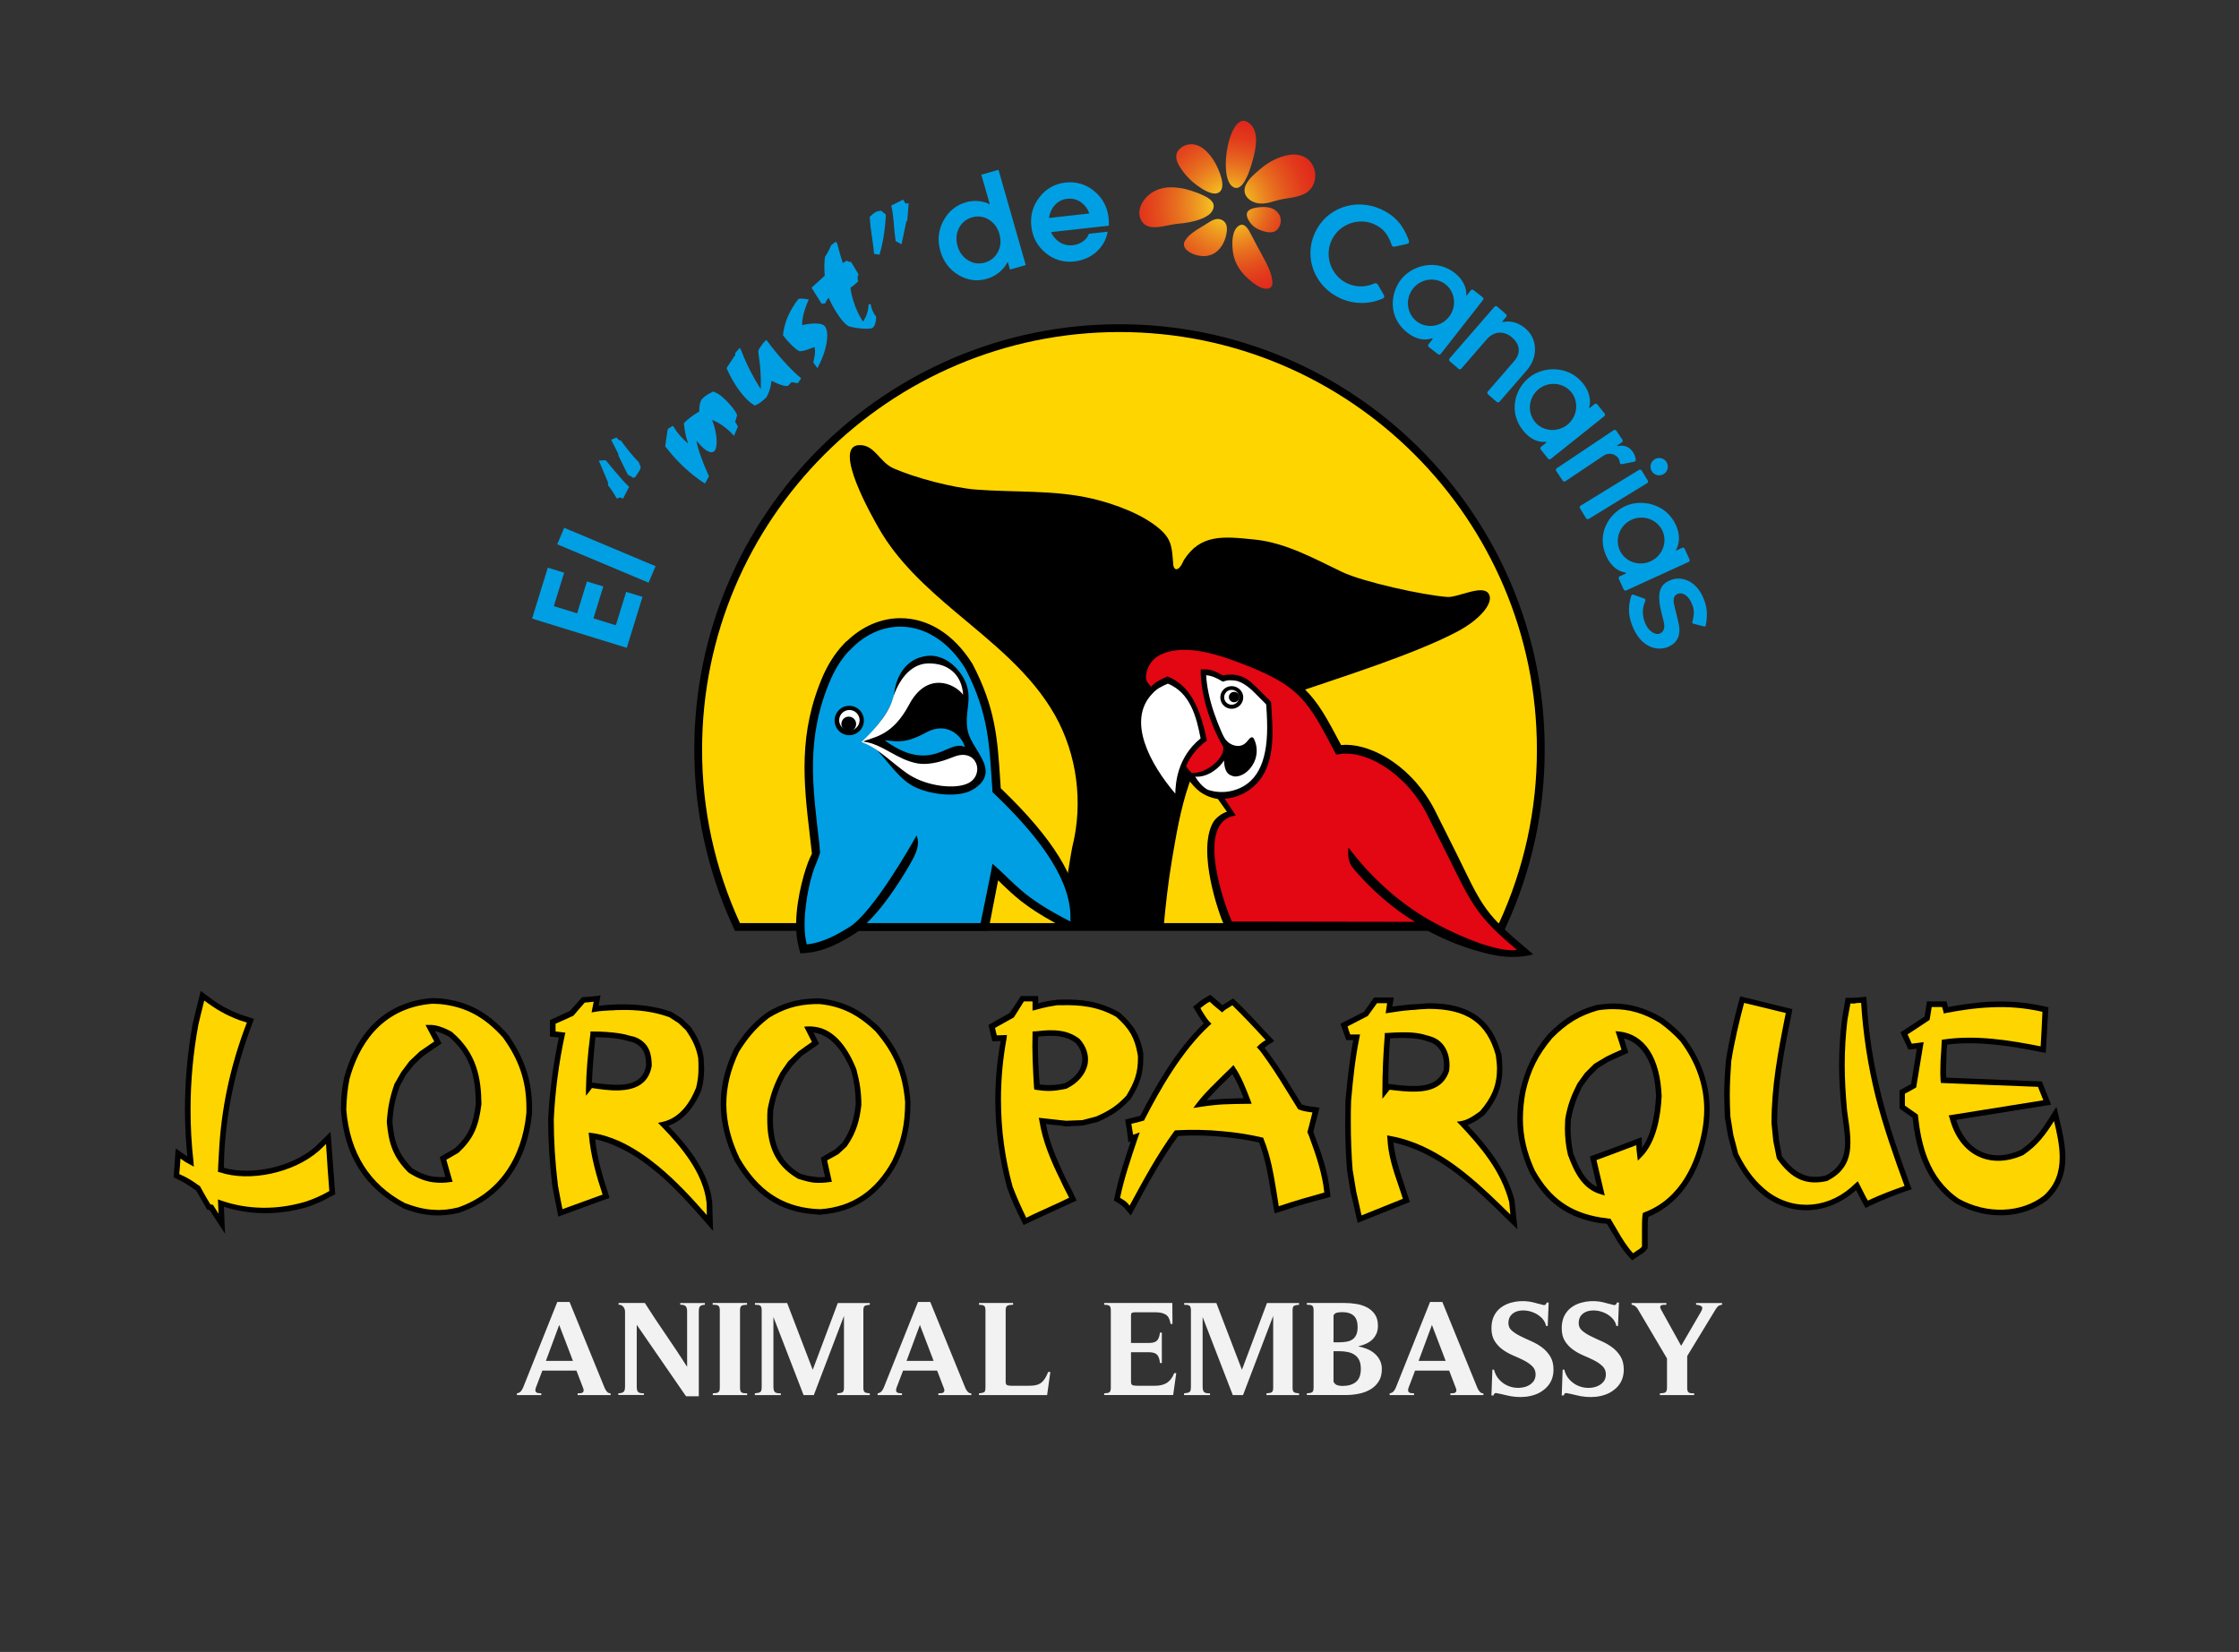
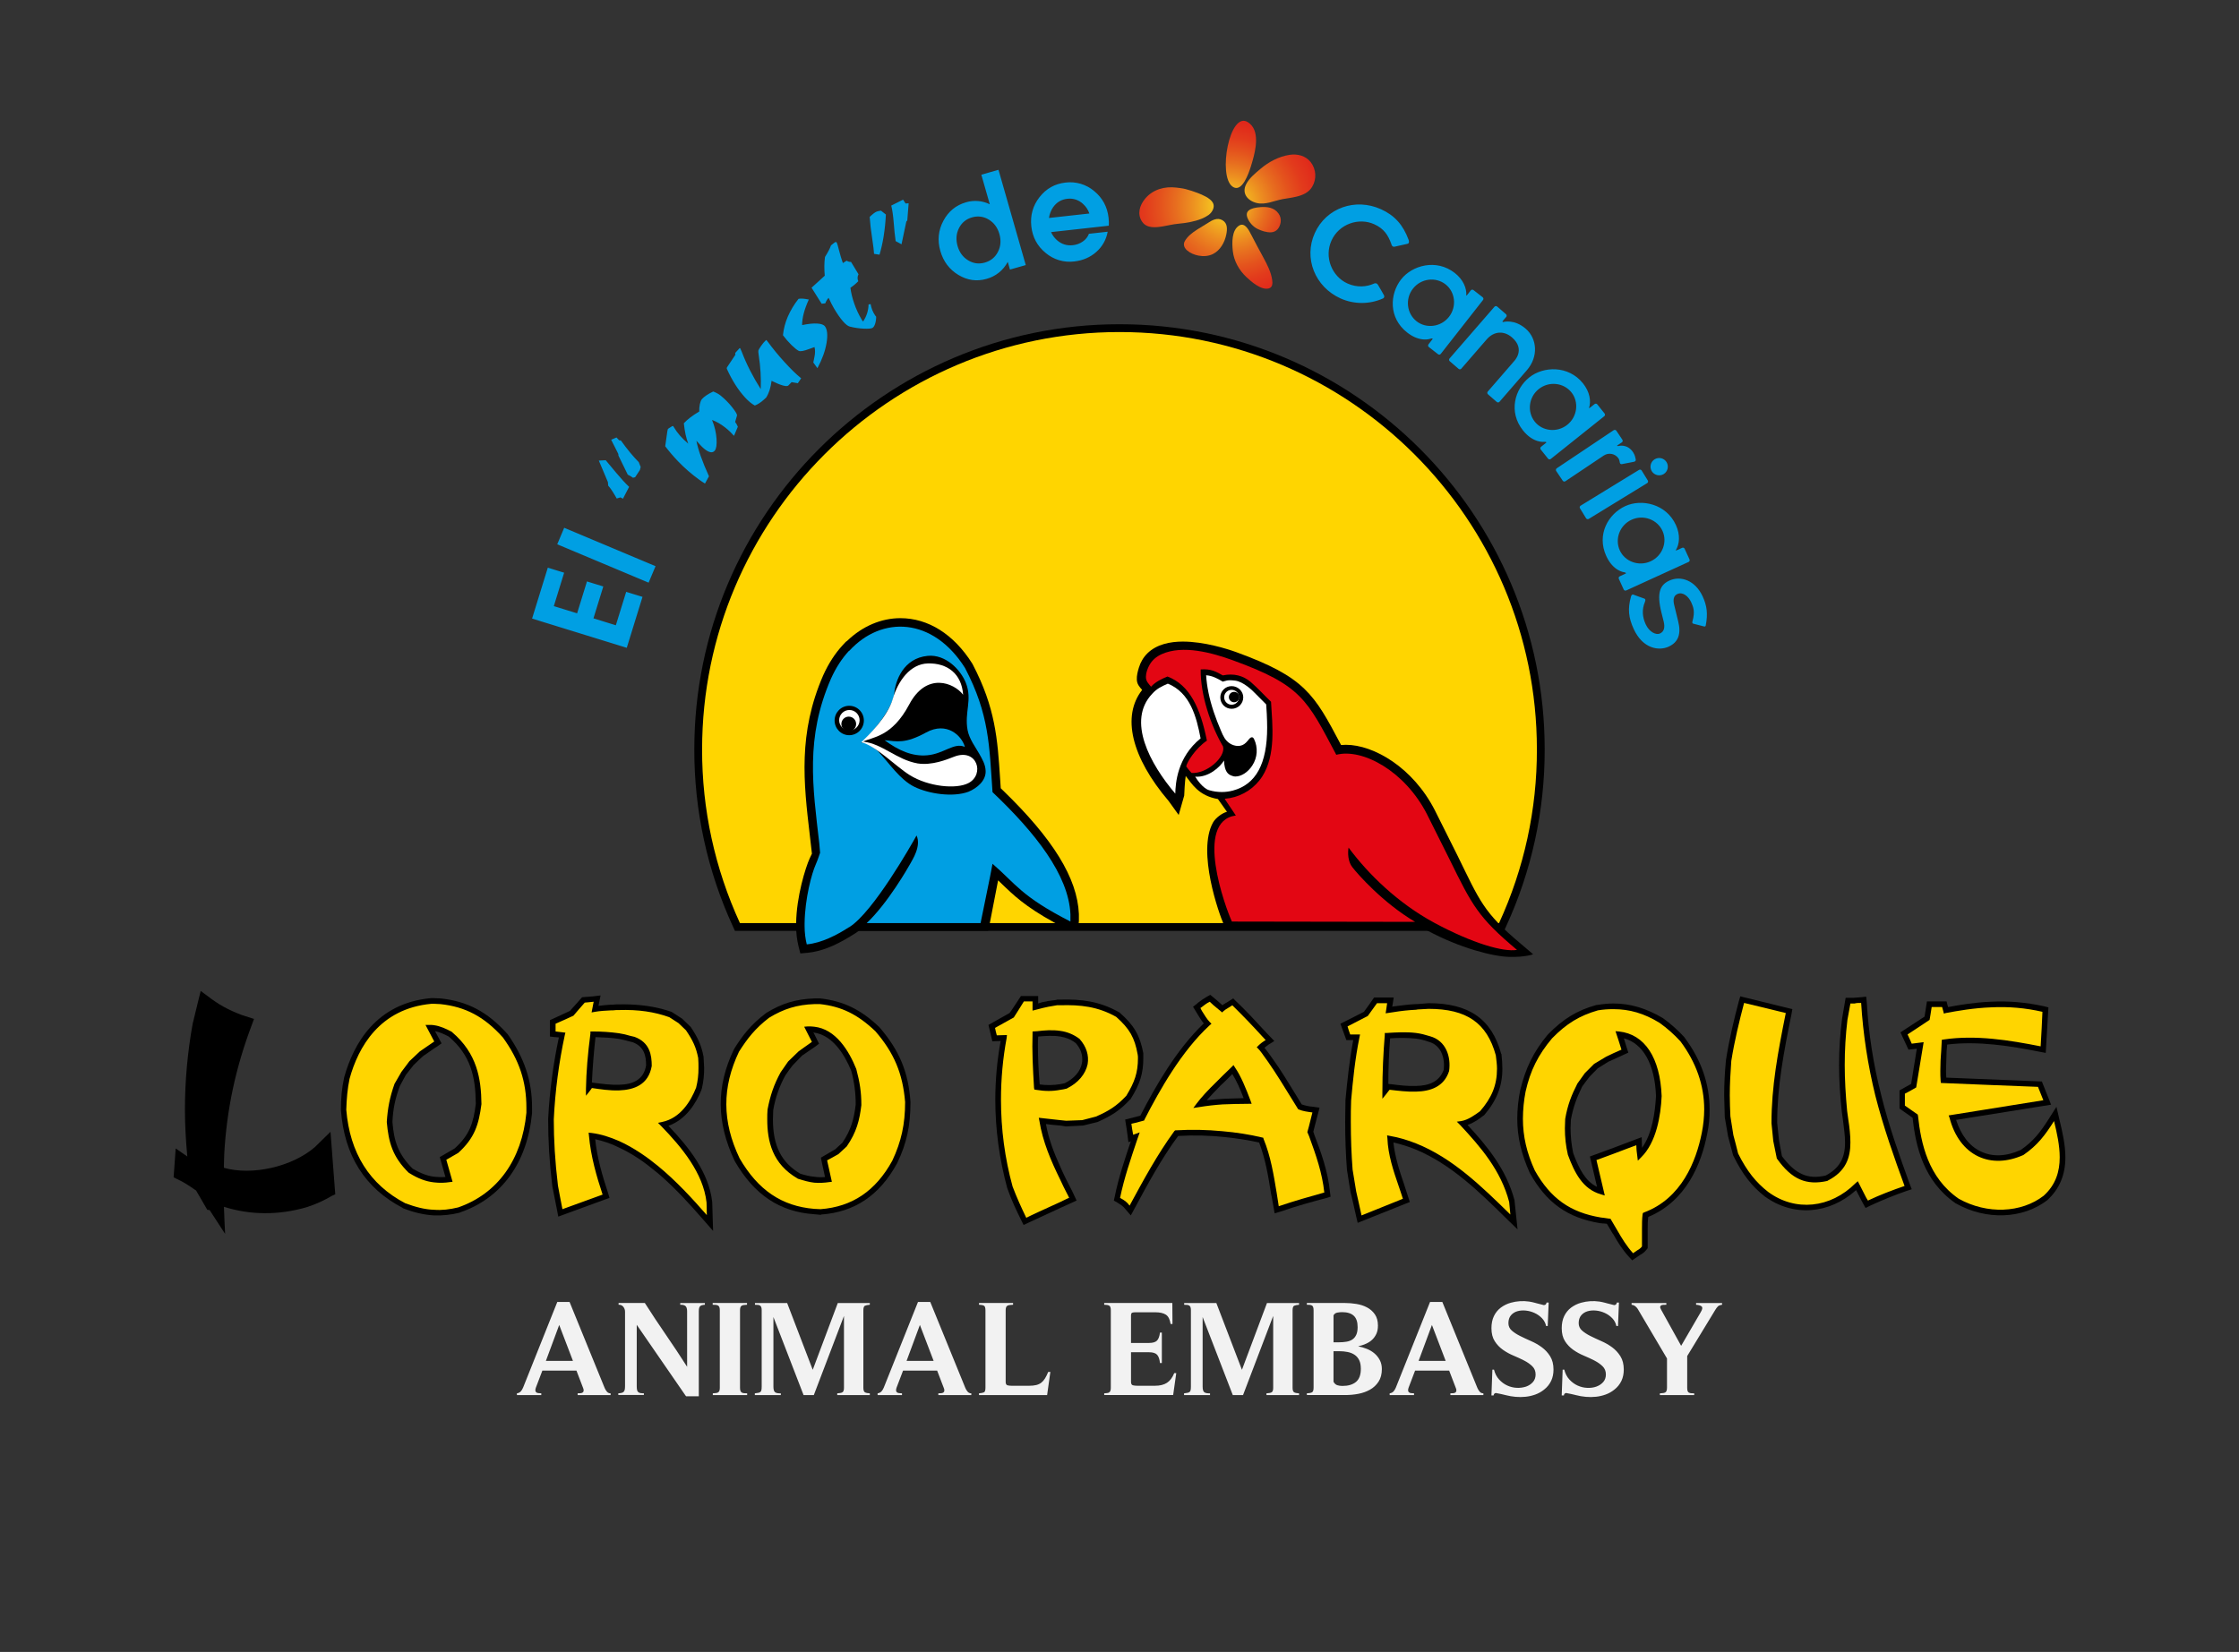
<svg xmlns="http://www.w3.org/2000/svg" version="1.1" id="Ebene_1" x="0px" y="0px" width="187px" height="138px" viewBox="0 0 187 138" style="enable-background:new 0 0 187 138;" xml:space="preserve">
  <rect x="0" y="0" width="187" height="138" fill="#333333" stroke="none" />
  <style type="text/css">
	.st0{fill-rule:evenodd;clip-rule:evenodd;}
	.st1{fill-rule:evenodd;clip-rule:evenodd;fill:#FFD500;}
	.st2{fill:#FFD500;}
	.st3{fill:#E30613;}
	.st4{fill:#FFFFFF;}
	.st5{fill-rule:evenodd;clip-rule:evenodd;fill:#FFFFFF;}
	.st6{fill-rule:evenodd;clip-rule:evenodd;fill:#009FE3;}
	.st7{fill:#009FE3;}
	.st8{fill:url(#SVGID_1_);}
	.st9{fill:url(#SVGID_00000176022388627659674430000009508220165097033390_);}
	.st10{fill:url(#SVGID_00000150098166281686229890000017331537642238545326_);}
	.st11{fill:url(#SVGID_00000052786382296496051180000003358092470068900519_);}
	.st12{fill:url(#SVGID_00000097497971565532194800000016551316323567571859_);}
	.st13{fill:url(#SVGID_00000179619311239931904260000005514916824394020781_);}
	.st14{fill:url(#SVGID_00000155145251554576399440000003543470253433132445_);}
	.st15{fill:#F2F2F2;}
</style>
  <g id="Capa_1">
    <path class="st0" d="M55.827,94.05c1.467-0.522,2.312-1.89,2.76-3.008v-0.05l0.025-0.025c0.138-0.578,0.204-1.171,0.198-1.765   l-0.049-0.896v-0.025c-0.175-0.945-0.473-1.592-1.07-2.487l-0.025-0.024l-0.696-0.671l-0.845-0.547l-0.05-0.025   c-0.273-0.1-0.547-0.174-0.82-0.249c-1.069-0.273-2.213-0.398-3.556-0.373c-0.174,0-0.348,0-0.522,0.025h-0.149   c-0.323,0.025-0.697,0.049-1.045,0.099c0.025-0.099,0.175-0.87,0.175-0.87l-0.622,0.076l-0.92,0.074c0,0-0.895,1.02-1.02,1.144   c-0.149,0.075-1.666,0.772-1.666,0.772v1.367c0,0,0.598,0.074,0.746,0.074c-0.477,2.244-0.776,4.522-0.895,6.813   c0,1.791,0.099,3.557,0.348,5.621c0,0.025,0.399,2.014,0.399,2.014l0.099,0.521l4.277-1.566l-0.125-0.423   c-0.473-1.442-0.92-2.959-1.069-4.476c0.671,0.15,1.367,0.374,1.989,0.697c1.143,0.522,2.188,1.268,2.959,1.914   c0.199,0.15,0.398,0.324,0.597,0.498c1.268,1.119,2.436,2.412,3.432,3.555l0.87,0.996l-0.074-2.412   C59.208,97.954,57.542,95.84,55.827,94.05L55.827,94.05z M51.699,90.619c-0.672,0.024-1.418-0.075-2.189-0.174   c0,0-0.049,0-0.074-0.025c0.059-1.263,0.159-2.524,0.299-3.78c0.696,0.025,1.342,0.05,1.964,0.15   c0.273,0.049,0.572,0.124,0.845,0.199c0,0,0.248,0.075,0.298,0.075c0.97,0.373,1.119,1.143,1.119,1.939   C53.764,90.197,52.867,90.594,51.699,90.619z M73.432,85.821v-0.025c-1.566-1.492-3.008-2.163-4.899-2.387h-0.522   c-1.542,0.049-2.736,0.422-4.029,1.218l-0.025,0.025c-1.218,0.92-1.915,1.815-2.635,2.959v0.025l-0.025,0.025   c-1.491,3.108-1.466,6.067,0.05,9.299l0.025,0.025v0.024c1.616,2.785,3.73,4.228,6.639,4.426c0.174,0.025,0.349,0.025,0.521,0.05   h0.025l0.025-0.025c2.785-0.199,4.874-1.591,6.341-4.277c0.82-1.69,1.12-3.183,1.12-5.122c-0.175-2.537-0.945-4.327-2.587-6.241   L73.432,85.821L73.432,85.821z M70.35,95.468c-0.075,0.075-0.548,0.497-0.598,0.547c-0.099,0.05-1.193,0.696-1.193,0.696   s0.224,1.094,0.348,1.616c-0.298,0.03-0.599,0.022-0.895-0.025c-0.372-0.025-0.746-0.125-1.169-0.249   c-1.592-0.945-2.288-2.337-2.288-4.55c0,0,0.025-0.721,0.025-0.771c0.175-1.02,0.519-2.004,1.02-2.91   c0.025-0.05,0.547-0.771,0.597-0.82c0.05-0.05,0.746-0.771,0.796-0.821c0.05-0.025,0.771-0.522,1.02-0.696   c0.05-0.05,0.074-0.05,0.074-0.05l0.323-0.249c0,0-0.249-0.473-0.398-0.796c-0.024-0.05-0.049-0.1-0.075-0.149   c0.025,0,0.05,0,0.075,0.025c1.517,0.224,2.511,1.791,3.083,3.183c0.253,0.923,0.379,1.877,0.373,2.834   C71.318,93.478,71.094,94.374,70.35,95.468L70.35,95.468z M42.374,86.368l-0.025-0.025c-1.641-1.815-3.283-2.686-5.52-2.934   l-0.572-0.025h-0.274c-4.575,0.422-6.464,3.829-7.236,6.614c-0.199,0.895-0.274,1.765-0.274,2.71   c0.274,3.829,2.014,6.564,5.173,8.205v0.025h0.024c0.945,0.373,1.766,0.547,2.587,0.597c0.712,0.022,1.423-0.054,2.114-0.224h0.025   l0.024-0.025c3.481-1.193,5.62-4.152,6.018-8.305v-0.448c0-2.262-0.647-4.152-2.039-6.141   C42.399,86.392,42.374,86.368,42.374,86.368z M37.972,95.94c-0.074,0.049-1.243,0.721-1.243,0.721s0.323,1.118,0.473,1.666   c-0.315,0.017-0.631,0.009-0.945-0.025c-0.597-0.075-1.144-0.299-1.79-0.671c-1.243-1.243-1.567-2.337-1.691-3.904   c0.05-1.094,0.224-1.94,0.621-3.009c0.025-0.051,0.473-0.871,0.498-0.92c0.05-0.05,0.596-0.771,0.646-0.821   c0.05-0.049,0.771-0.745,0.821-0.771c0.05-0.025,0.572-0.398,0.896-0.622c0.09-0.06,0.181-0.118,0.273-0.174l0.349-0.249   l-0.547-1.02c0.398,0.075,0.746,0.249,1.144,0.448c1.84,1.566,2.238,3.357,2.262,5.62C39.54,93.826,39.216,94.822,37.972,95.94z" />
    <path d="M26.311,95.815c-1.915,1.667-5.271,2.412-7.609,1.741v-0.274l0.025-0.845c0.2-3.706,0.945-7.237,2.313-10.842l0.174-0.473   l-1.069-0.348c-1.094-0.423-1.841-0.821-2.81-1.567l-0.572-0.423l-0.174,0.697l-0.497,2.039c-0.426,2.355-0.643,4.744-0.647,7.137   c0,1.293,0.074,2.611,0.199,3.954c-0.1-0.075-0.97-0.671-0.97-0.671L14.5,98.353l0.298,0.149c0.547,0.249,0.994,0.547,1.491,0.895   c0,0,0.025,0,0.05,0.024l0.05,0.05l0.921,1.592c0,0,0.149,0.025,0.198,0.025c0.125,0.199,1.293,1.989,1.293,1.989   s-0.1-1.989-0.1-2.263c2.189,0.696,4.576,0.721,6.938,0.025c0.729-0.236,1.43-0.553,2.089-0.945l0.273-0.124l-0.398-5.222   C27.603,94.548,26.311,95.815,26.311,95.815z" />
    <path class="st0" d="M109.761,94.771c0,0-0.025-0.124-0.074-0.223c0.024-0.125,0.074-0.299,0.074-0.299   c0-0.025,0.448-1.716,0.448-1.716l-0.522-0.074c-0.331-0.023-0.657-0.09-0.97-0.199c-0.124-0.199-0.423-0.696-0.423-0.696   c-0.646-1.045-1.293-2.138-2.014-3.133l-0.248-0.349c-0.133-0.188-0.275-0.371-0.423-0.547c0.099-0.099,0.223-0.174,0.348-0.274   l0.473-0.298l-0.647-0.672c-0.895-0.969-1.691-1.84-2.535-2.636l-0.249-0.248l-0.596,0.373c0-0.025-0.025,0-0.075,0.049   c-0.085,0.032-0.162,0.083-0.224,0.149l-0.448-0.397l-0.572-0.473l-0.273,0.15c-0.269,0.156-0.527,0.331-0.772,0.522l-0.074,0.074   l-0.323,0.249l0.348,0.572c0.173,0.298,0.348,0.572,0.547,0.821c-2.288,2.188-4.029,5.247-5.297,7.708   c-0.274,0.075-1.268,0.324-1.268,0.324l0.124,0.77c0-0.024,0.075,0.548,0.075,0.548l0.075,0.572c0,0,0.099-0.025,0.198-0.074   c-0.497,1.491-1.018,3.008-1.342,4.624l-0.075,0.323l0.298,0.174c0.348,0.224,0.448,0.274,0.672,0.548l0.447,0.522l0.324-0.597   c1.094-2.039,2.238-4.152,3.63-6.042c1.31-0.079,2.625-0.046,3.929,0.099c0.97,0.1,1.939,0.249,2.835,0.448   c0.522,1.369,0.771,2.835,0.995,4.277c0.024,0.025,0.299,1.641,0.299,1.641l0.497-0.149c1.367-0.473,2.735-0.846,3.779-1.119   l0.398-0.125l-0.05-0.372C110.906,97.83,110.333,96.264,109.761,94.771L109.761,94.771z M102.326,91.787   c-0.547,0.025-1.069,0.075-1.541,0.125c0.323-0.349,0.696-0.772,1.169-1.244c0,0,0.173-0.149,0.372-0.348l0.597-0.596   c0.349,0.547,0.672,1.293,0.945,2.014C103.321,91.763,102.799,91.763,102.326,91.787z" />
    <path d="M171.753,92.46l-0.597,0.945c-0.771,1.218-1.343,1.94-2.387,2.661c-1.218,0.547-2.362,0.597-3.332,0.124   c-0.969-0.447-1.666-1.392-2.064-2.636c0.921-0.149,7.933-1.269,7.933-1.269l-0.77-1.939c0,0-7.237-0.298-7.983-0.323   c-0.024-0.224-0.024-0.572-0.024-0.572l0.049-1.641l0.05-0.548c2.586-0.323,5.321,0.125,7.708,0.597l0.522,0.1l0.224-3.804   l-0.398-0.1c-1.516-0.323-2.884-0.447-4.401-0.373c-1.342,0.05-2.66,0.274-3.581,0.448c-0.025-0.05-0.125-0.473-0.125-0.473h-1.641   c0,0-0.148,0.995-0.198,1.268c-0.274,0.175-2.014,1.318-2.014,1.318l0.671,1.442c0,0,0.523-0.049,0.696-0.074   c-0.124,0.796-0.423,2.611-0.473,2.933c-0.249,0.149-0.97,0.548-0.97,0.548v1.516l1.094,0.771c0.249,2.387,0.921,5.296,3.581,7.137   l0.025,0.025h0.024c2.512,1.417,5.571,1.292,7.61-0.273l0.025-0.025c0.994-0.92,1.492-2.09,1.492-3.557   c0-1.044-0.249-2.138-0.498-3.157L171.753,92.46L171.753,92.46z M157.107,91.439c-0.644-2.517-1.044-5.09-1.194-7.684l-0.05-0.497   l-0.423,0.049l-0.672,0.05h-0.621l-0.298,1.741c-0.169,1.286-0.252,2.582-0.249,3.879c0,1.243,0.074,2.511,0.224,3.879l0.1,0.721   c0.074,0.622,0.174,1.269,0.174,1.865c0,1.343-0.497,2.163-1.616,2.76c-1.517,0.349-2.536-0.124-3.655-1.616   c-0.024-0.174-0.248-1.292-0.248-1.342c0-0.025-0.15-1.392-0.15-1.443c0-3.033,0.548-5.893,1.193-9.076l0.075-0.423l-4.351-1.069   l-0.125,0.422c-0.398,1.517-0.796,3.157-1.069,4.899c-0.1,1.044-0.15,2.014-0.15,2.959l0.05,1.79v0.025l0.274,1.592l0.422,1.591   l0.025,0.05c0.771,1.566,1.542,2.536,2.612,3.382c2.387,1.74,5.396,1.492,7.634-0.523c0.199,0.398,0.423,0.821,0.423,0.821   c0,0.025,0.372,0.671,0.372,0.671l0.398-0.199c0.982-0.457,1.986-0.864,3.009-1.218l0.447-0.149l-0.174-0.448   C158.723,96.761,157.753,94.101,157.107,91.439L157.107,91.439z" />
    <path class="st0" d="M94.394,91.838l0.049-0.025v-0.025c0.771-1.244,1.045-2.114,1.045-3.382v-0.423   c-0.274-1.467-0.771-2.337-1.965-3.381l-0.025-0.025l-0.05-0.025c-1.641-0.921-3.158-1.094-4.899-1.045h-0.273l-0.05,0.025   l-0.746,0.099c-0.024,0.025-0.224,0.05-0.224,0.05l-0.248,0.05c0,0-0.175,0.05-0.3,0.099v-0.621h-1.442c0,0-0.82,1.267-0.945,1.417   c-0.174,0.1-1.765,0.994-1.765,0.994l0.323,1.368c0,0,0.547-0.025,0.696-0.025c-0.296,1.616-0.446,3.256-0.448,4.899   c0,2.511,0.348,4.998,0.996,7.385c0.348,0.995,0.771,1.89,1.169,2.686l0.199,0.398l3.059-1.417l1.368-0.622l-0.374-0.796   c-0.348-0.672-0.696-1.343-0.994-2.039c-0.523-1.144-0.97-2.312-1.193-3.556c0.348,0.05,0.845,0.099,1.193,0.124   c0.273,0.05,0.473,0.075,0.473,0.075l1.441-0.075l1.219-0.298l0.049-0.025C92.827,93.205,93.524,92.783,94.394,91.838   L94.394,91.838z M90.365,88.803c-0.123,0.696-0.646,1.293-1.441,1.69l-0.373,0.075c-0.567,0.095-1.146,0.103-1.716,0.025   c-0.097-1.083-0.146-2.17-0.149-3.257c0-0.249,0-0.498,0.024-0.746c0.622-0.05,1.244-0.1,1.841,0   c0.448,0.074,0.87,0.223,1.293,0.547c0.373,0.423,0.547,0.871,0.547,1.343C90.391,88.579,90.391,88.704,90.365,88.803z    M126.497,100.292c-0.672-2.586-2.288-4.55-3.929-6.316c0.523-0.174,0.97-0.498,1.318-0.771l0.05-0.025l0.024-0.025   c1.045-1.219,1.517-2.411,1.517-3.878c0-0.374-0.025-0.747-0.074-1.195v-0.024l-0.025-0.025c-0.796-2.91-2.686-4.228-6.067-4.228   c-0.025,0-0.92,0.075-0.92,0.075h-0.124c-0.622,0.025-1.268,0.125-1.915,0.199c0,0-0.05,0.025-0.074,0.025   c0.024-0.099,0.124-0.771,0.124-0.771h-1.641c0,0-0.721,1.045-0.846,1.193c-0.173,0.099-1.965,0.994-1.965,0.994l0.498,1.368h0.572   c-0.324,1.74-0.497,3.431-0.647,4.998l-0.025,1.815c0,1.417,0.05,2.736,0.15,4.028l0.298,1.865   c0.025,0.024,0.473,2.038,0.473,2.038l0.124,0.523l4.352-1.741l-0.473-1.467c-0.398-1.144-0.771-2.337-0.896-3.506   c0.646,0.146,1.278,0.346,1.89,0.597c2.909,1.219,5.271,3.507,7.559,5.769l0.921,0.895l-0.249-2.362   C126.497,100.34,126.497,100.292,126.497,100.292z M120.578,89.376c-0.373,0.995-1.218,1.318-2.312,1.343   c-0.647,0.025-1.368-0.051-2.088-0.149c0,0-0.15,0-0.225-0.025c0-1.317,0.05-2.586,0.15-3.804c0.721-0.05,1.442-0.05,2.163,0.025   c0.348,0.044,0.69,0.127,1.019,0.249c0.971,0.248,1.318,1.144,1.318,1.964C120.604,89.103,120.578,89.252,120.578,89.376z    M140.695,86.689v-0.025c-0.549-0.599-1.157-1.14-1.815-1.616c-1.393-0.82-2.71-1.218-4.128-1.218c-0.448,0-0.896,0.05-1.368,0.125   h-0.049c-1.616,0.448-2.761,1.144-4.053,2.462v0.024h-0.024c-1.194,1.442-1.841,2.786-2.289,4.626   c-0.162,0.785-0.245,1.585-0.248,2.387c0,1.541,0.348,2.985,1.044,4.525c1.393,2.512,3.159,3.755,5.869,4.203l0.248,0.025   c0,0,0.2,0,0.323,0.025l0.473,0.796c0.025,0.025,0.05,0.075,0.075,0.099c0.373,0.672,0.771,1.293,1.294,1.865l0.273,0.298   l0.647-0.447c0.199-0.1,0.398-0.249,0.547-0.448l0.1-0.125v-1.616c0-0.299,0-0.647,0.05-0.995c3.182-1.318,4.451-4.476,4.924-6.962   c0.139-0.662,0.205-1.337,0.198-2.014c0-2.114-0.696-4.128-2.064-5.968L140.695,86.689L140.695,86.689z M137.139,95.891   c0-0.125-0.025-0.896-0.025-0.896l-2.362,0.896l-1.964,0.721l0.596,2.536c-0.944-0.448-1.492-1.467-1.989-2.81   c-0.146-0.687-0.221-1.387-0.223-2.089c0,0,0.025-0.647,0.025-0.696c0.198-1.094,0.497-1.865,0.945-2.785   c0.049-0.075,0.547-0.746,0.597-0.796c0.025-0.05,0.646-0.647,0.696-0.721c0.075-0.05,0.87-0.547,0.92-0.572   c0.025,0,0.174-0.074,0.398-0.174c0.373-0.174,0.871-0.398,0.871-0.398l0.373-0.174c0,0-0.273-0.82-0.373-1.194   c1.592,0.423,2.586,2.139,2.685,4.824C138.234,92.933,137.984,94.723,137.139,95.891L137.139,95.891z" />
    <path class="st1" d="M55.204,94.05l-0.248-0.249l0.348-0.074c1.541-0.324,2.387-1.741,2.834-2.86   c0.139-0.544,0.206-1.104,0.199-1.666c0-0.249,0-0.523-0.024-0.82c-0.175-0.895-0.448-1.468-1.02-2.313l-0.621-0.596   c0,0-0.722-0.473-0.772-0.498c-1.243-0.447-2.586-0.646-4.202-0.596c-0.174,0-0.324,0-0.498,0.025h-0.149   c-0.448,0.024-0.97,0.049-1.367,0.124l-0.274,0.05c0,0,0.124-0.646,0.174-0.896c-0.273,0.026-0.646,0.075-0.745,0.075   c-0.1,0.099-0.946,1.094-0.946,1.094s-1.293,0.597-1.491,0.671v0.647c0.224,0.025,0.821,0.099,0.821,0.099l-0.05,0.198   c-0.498,2.317-0.806,4.671-0.921,7.038c0,1.715,0.1,3.482,0.349,5.545c0,0,0.299,1.616,0.373,1.965   c0.373-0.125,3.059-1.12,3.356-1.219c-0.497-1.492-0.994-3.208-1.143-4.948l-0.025-0.224l0.249,0.025   c0.796,0.1,1.542,0.347,2.288,0.671c1.269,0.572,2.412,1.392,3.257,2.088c1.517,1.244,2.885,2.736,4.078,4.103   c0-0.472-0.025-1.045-0.025-1.069C58.735,98.004,56.945,95.84,55.204,94.05L55.204,94.05z M51.699,91.091   c-0.796,0.025-1.592-0.1-2.263-0.199c-0.05,0.099-0.497,0.646-0.497,0.646v-0.571c0.025-1.417,0.149-2.909,0.373-4.625v-0.174   h0.173c0.796,0,1.493,0.05,2.214,0.149c0.323,0.05,0.646,0.124,0.969,0.224l0.324,0.075c1.293,0.472,1.441,1.541,1.441,2.436   C54.161,90.619,52.967,91.043,51.699,91.091z M68.484,83.881h-0.473c-1.443,0.05-2.561,0.398-3.78,1.143   c-1.169,0.896-1.815,1.741-2.512,2.835c-1.417,2.985-1.417,5.82,0.05,8.903c1.542,2.66,3.531,4.003,6.242,4.226   c0.174,0,0.349,0.025,0.521,0.025c2.637-0.2,4.601-1.517,5.994-4.053c0.746-1.592,1.069-3.033,1.069-4.898   c-0.2-2.388-0.921-4.103-2.487-5.918C71.617,84.726,70.273,84.079,68.484,83.881z M71.941,92.31   c-0.15,1.268-0.398,2.264-1.219,3.456l-0.025,0.025l-0.672,0.622c0,0-0.746,0.422-0.945,0.522c0.05,0.248,0.398,1.79,0.398,1.79   l-0.224,0.025c-0.411,0.064-0.828,0.08-1.243,0.05c-0.447-0.05-0.87-0.174-1.343-0.323h-0.025l-0.025-0.024   c-2.114-1.219-2.537-3.108-2.537-4.949c0-0.274,0-0.547,0.025-0.82c0.225-1.169,0.523-2.064,1.094-3.109l0.622-0.896l0.871-0.845   c0,0,0.895-0.647,1.118-0.796c-0.209-0.426-0.425-0.848-0.646-1.268l0.298-0.025c0.199,0,0.373,0,0.547,0.025   c1.79,0.199,2.884,1.989,3.506,3.531c0.298,1.118,0.423,1.939,0.423,2.983v0.026L71.941,92.31L71.941,92.31z M36.779,83.881   l-0.522-0.025h-0.224c-4.327,0.398-6.118,3.631-6.838,6.267c-0.174,0.821-0.249,1.691-0.274,2.586   c0.298,3.605,1.939,6.241,4.924,7.808c0.871,0.323,1.641,0.523,2.412,0.547c0.646,0.05,1.293-0.024,2.014-0.199   c3.283-1.144,5.322-3.978,5.694-7.908v-0.423c0-2.188-0.597-3.978-1.964-5.868C40.436,84.924,38.868,84.104,36.779,83.881z    M38.271,96.313c0,0-0.796,0.449-0.995,0.572c0.074,0.249,0.522,1.84,0.522,1.84l-0.223,0.025c-0.436,0.069-0.88,0.078-1.318,0.025   c-0.696-0.075-1.343-0.323-2.064-0.772l-0.025-0.025h-0.025c-1.368-1.343-1.691-2.561-1.839-4.251   c0.074-1.144,0.248-2.064,0.646-3.184l0.573-0.994l0.671-0.896l0.87-0.82c0,0,0.945-0.647,1.194-0.821h0.025   c-0.025,0-0.025-0.025-0.025-0.025c-0.149-0.273-0.721-1.368-0.721-1.368h0.323c0.124,0,0.273,0,0.398,0.025   c0.522,0.075,0.994,0.298,1.467,0.547l0.024,0.025c2.114,1.79,2.437,3.928,2.462,6.018C39.988,93.951,39.639,95.07,38.271,96.313z" />
-     <path class="st2" d="M26.634,96.139c-2.089,1.84-5.794,2.637-8.281,1.791l-0.149-0.025l0.025-0.646l0.05-0.845   c0.174-3.755,0.945-7.361,2.338-10.991c-0.207-0.068-0.415-0.134-0.623-0.198c-1.169-0.448-1.939-0.896-2.935-1.641   c-0.123,0.447-0.497,2.038-0.497,2.038c-0.427,2.322-0.643,4.677-0.647,7.038c0,1.467,0.075,2.934,0.249,4.426l0.025,0.373   l-0.721-0.398c0,0-0.198-0.149-0.398-0.273c-0.024,0.432-0.057,0.863-0.099,1.293c0.596,0.249,1.069,0.547,1.591,0.92l0.149,0.1   l0.075,0.149c0.249,0.448,0.523,0.945,0.796,1.368c0.049,0,0.198,0.024,0.198,0.024s0.249,0.399,0.473,0.747   c-0.025-0.448-0.05-1.194-0.05-1.194l0.274,0.099c2.213,0.771,4.65,0.796,7.012,0.1c0.701-0.227,1.376-0.527,2.014-0.896   c-0.025-0.224-0.249-3.357-0.274-3.929C26.958,95.84,26.634,96.139,26.634,96.139z" />
    <path class="st1" d="M109.189,94.574l0.125-0.449l0.298-1.193c-0.373-0.05-0.795-0.1-1.143-0.249l-0.05-0.025l-0.522-0.845   c-0.646-1.044-1.294-2.114-1.989-3.108l-0.249-0.348c-0.174-0.249-0.398-0.572-0.572-0.746l-0.125-0.124l0.149-0.149   c0.15-0.149,0.373-0.323,0.597-0.448c-0.124-0.149-0.274-0.298-0.274-0.298c-0.812-0.894-1.649-1.766-2.511-2.612   c-0.092,0.057-0.184,0.115-0.274,0.175c-0.173,0.099-0.373,0.224-0.448,0.298l-0.099,0.1l-0.025,0.025l-0.747-0.621   c0,0-0.173-0.174-0.298-0.274c-0.248,0.124-0.473,0.298-0.696,0.473c0,0-0.05,0.025-0.075,0.049   c0.05,0.124,0.124,0.248,0.124,0.248c0.199,0.324,0.448,0.721,0.647,0.92l0.15,0.149l-0.174,0.149   c-2.337,2.164-4.128,5.346-5.421,7.858l-0.025,0.074c0,0-0.796,0.224-1.069,0.274c0.041,0.308,0.091,0.615,0.15,0.92   c0.074-0.025,0.547-0.2,0.547-0.2l-0.199,0.572c-0.548,1.642-1.094,3.208-1.442,4.899c0.398,0.224,0.547,0.324,0.796,0.647   c1.144-2.113,2.313-4.276,3.73-6.216l0.074-0.075h0.075c1.293-0.075,2.59-0.05,3.879,0.075c1.144,0.099,2.263,0.273,3.306,0.522   l0.1,0.025l0.025,0.1c0.597,1.441,0.846,3.008,1.094,4.5c0,0,0.125,0.796,0.174,1.119c1.318-0.448,2.635-0.821,3.804-1.145   c-0.174-1.641-0.696-3.133-1.269-4.699L109.189,94.574L109.189,94.574z M104.266,92.211c-0.82,0-1.516,0.025-2.163,0.05   c-0.65,0.044-1.297,0.118-1.94,0.223l-0.497,0.075l0.299-0.398c0.373-0.497,0.92-1.093,1.666-1.815l0.472-0.472l0.745-0.722   l0.174-0.174l0.125,0.199c0.498,0.721,0.92,1.766,1.293,2.759l0.098,0.274C104.538,92.21,104.266,92.211,104.266,92.211z" />
    <path class="st2" d="M168.992,96.488c-1.342,0.597-2.635,0.647-3.754,0.125c-1.169-0.547-2.014-1.691-2.413-3.233l-0.074-0.199   c0,0,7.435-1.194,7.908-1.268c-0.124-0.298-0.374-0.945-0.448-1.119c-0.249,0-8.107-0.324-8.107-0.324l-0.024-0.174   c-0.025-0.273-0.025-0.572-0.025-0.845c0-0.572,0.025-1.12,0.074-1.666l0.049-0.921l0.149-0.025   c2.685-0.398,5.471,0.05,8.107,0.572c0.025-0.373,0.149-2.612,0.149-2.885c-1.401-0.323-2.841-0.449-4.277-0.373   c-1.442,0.049-2.835,0.298-3.779,0.472l-0.174,0.05c0,0-0.1-0.398-0.15-0.547h-0.87c-0.025,0.224-0.174,1.069-0.174,1.069   s-1.591,1.069-1.84,1.219c0.099,0.199,0.274,0.597,0.348,0.771l0.995-0.124l-0.622,3.78c0,0-0.771,0.448-0.945,0.522v0.995   c0.15,0.1,1.069,0.746,1.069,0.746l0.025,0.099c0.249,2.313,0.845,5.173,3.407,6.938c2.362,1.317,5.222,1.193,7.086-0.249   c1.021-0.919,1.343-2.039,1.343-3.208c0-0.994-0.224-2.014-0.473-3.034C170.808,94.822,170.186,95.667,168.992,96.488   L168.992,96.488z M155.441,83.782c-0.2,0-0.398,0-0.548,0.049h-0.348c-0.05,0.249-0.249,1.368-0.249,1.368   c-0.151,1.254-0.226,2.517-0.225,3.78c0,1.218,0.075,2.487,0.2,3.829l0.099,0.721c0.1,0.645,0.174,1.293,0.174,1.914   c0,1.269-0.373,2.412-1.89,3.184l-0.025,0.024c-1.766,0.398-2.984-0.124-4.203-1.839l-0.025-0.025l-0.298-1.467l-0.149-1.492   c0-3.058,0.522-5.869,1.194-9.201c-0.298-0.074-3.133-0.771-3.482-0.845c-0.398,1.516-0.795,3.133-1.069,4.848   c-0.074,0.995-0.125,1.94-0.125,2.885c0,0.572,0.025,1.144,0.05,1.741l0.248,1.567c0,0,0.398,1.492,0.398,1.542   c0.746,1.491,1.492,2.412,2.512,3.208c2.263,1.666,5.197,1.367,7.285-0.722l0.199-0.174l0.696,1.368l0.149,0.249   c0.995-0.473,2.039-0.87,3.059-1.219c-0.845-2.312-1.765-4.899-2.437-7.534C156.003,88.996,155.604,86.399,155.441,83.782   L155.441,83.782z" />
    <path class="st1" d="M94.07,91.538c0.697-1.143,0.971-1.939,0.971-3.133c0-0.1,0-0.224-0.025-0.324   c-0.249-1.392-0.671-2.138-1.791-3.133c-1.541-0.87-3.008-1.019-4.674-0.97h-0.273l-0.722,0.125l-0.224,0.05l-0.224,0.049   l-0.87,0.224v-0.771h-0.721c-0.099,0.174-0.845,1.343-0.845,1.343l-1.567,0.871c0.025,0.149,0.1,0.448,0.149,0.622   c0.199,0,0.846-0.025,0.846-0.025l-0.025,0.249c-0.315,1.698-0.474,3.42-0.473,5.147c0,2.486,0.323,4.899,0.97,7.261   c0.348,0.92,0.745,1.79,1.143,2.611c0.224-0.125,1.839-0.87,2.835-1.318c0.373-0.174,0.646-0.323,0.746-0.349   c-0.075-0.174-0.174-0.348-0.174-0.348c-0.199-0.398-0.398-0.771-0.572-1.169c-0.771-1.566-1.467-3.183-1.741-4.924l-0.05-0.249   l1.791,0.199l0.497,0.05l1.343-0.05c0.38-0.105,0.761-0.204,1.143-0.298C92.604,92.808,93.251,92.41,94.07,91.538z M90.838,88.904   c-0.173,0.821-0.796,1.567-1.715,2.015l-0.025,0.025h-0.025c-0.174,0.049-0.348,0.074-0.522,0.099   c-0.647,0.124-1.268,0.124-2.014,0l-0.15-0.025l-0.025-0.149c-0.099-1.666-0.173-3.083-0.124-4.526v-0.174l0.398-0.025   c0.621-0.075,1.268-0.124,1.914-0.025c0.588,0.078,1.146,0.31,1.616,0.672C90.739,87.437,90.963,88.158,90.838,88.904   L90.838,88.904z M121.946,93.976l-0.274-0.273l0.373-0.05c0.573-0.099,1.119-0.498,1.566-0.821c0.97-1.119,1.418-2.164,1.418-3.555   c0-0.348-0.05-0.722-0.1-1.12c-0.746-2.71-2.437-3.879-5.62-3.879c0,0-0.87,0.05-0.896,0.05c-0.05,0-0.099,0.025-0.149,0.025   c-0.625,0.03-1.248,0.097-1.865,0.199l-0.671,0.099c0,0,0.099-0.622,0.124-0.846h-0.845c-0.099,0.125-0.771,1.07-0.771,1.07   s-1.442,0.745-1.691,0.87c0.05,0.199,0.174,0.522,0.224,0.672h0.821l-0.05,0.248c-0.373,1.815-0.547,3.606-0.696,5.271   c-0.025,0.622-0.025,1.194-0.025,1.766c0,1.417,0.05,2.71,0.149,4.004l0.298,1.815c0,0,0.373,1.641,0.448,2.014   c0.373-0.149,3.158-1.267,3.455-1.392c-0.074-0.249-0.348-1.045-0.348-1.045c-0.448-1.293-0.895-2.636-0.945-4.004l-0.025-0.249   l0.249,0.05c0.745,0.124,1.467,0.348,2.163,0.622c3.058,1.218,5.495,3.606,7.882,5.943c-0.05-0.472-0.099-1.044-0.099-1.044   C125.352,97.756,123.636,95.791,121.946,93.976z M121.027,89.476c-0.423,1.318-1.566,1.691-2.76,1.716   c-0.747,0.025-1.518-0.075-2.163-0.149h-0.05l-0.025,0.025l-0.248,0.323l-0.324,0.398v-0.547c0-1.716,0.075-3.258,0.199-4.775   v-0.174h0.174c0.796-0.049,1.617-0.099,2.437,0c0.398,0.05,0.77,0.149,1.169,0.274C120.777,86.938,121.199,88.282,121.027,89.476z    M138.606,85.447c-1.294-0.796-2.512-1.144-3.855-1.144c-0.423,0-0.845,0.025-1.293,0.1c-1.541,0.447-2.611,1.094-3.829,2.337   c-1.169,1.392-1.816,2.686-2.213,4.451c-0.144,0.746-0.219,1.503-0.223,2.263c0,1.492,0.323,2.859,0.994,4.326   c1.318,2.338,2.959,3.506,5.52,3.929l0.224,0.025l0.498,0.074h0.074l0.249,0.423l0.323,0.547c0.398,0.696,0.796,1.343,1.318,1.914   c0.149-0.099,0.323-0.223,0.323-0.223c0.174-0.1,0.323-0.2,0.422-0.348v-1.468c0-0.423,0-0.821,0.05-1.194l0.025-0.124l0.099-0.05   c3.134-1.169,4.352-4.277,4.825-6.664c0.127-0.639,0.194-1.288,0.198-1.939c0-2.015-0.671-3.929-1.989-5.695   C139.822,86.414,139.238,85.898,138.606,85.447L138.606,85.447z M137.064,96.687l-0.273,0.274l-0.1-0.821   c0,0-0.025-0.248-0.025-0.472c-0.223,0.075-1.118,0.423-1.914,0.721c-0.671,0.248-1.293,0.472-1.417,0.522   c0.074,0.298,0.696,2.959,0.696,2.959l-0.323-0.099c-1.517-0.423-2.213-1.816-2.76-3.307c-0.169-0.725-0.252-1.468-0.249-2.213   c0-0.249,0.025-0.498,0.025-0.772c0.199-1.168,0.523-1.989,1.019-2.959l0.622-0.87l0.771-0.771l0.995-0.597   c0,0,0.299-0.149,0.621-0.298c0.273-0.125,0.547-0.249,0.671-0.298c-0.074-0.273-0.398-1.243-0.398-1.243l-0.098-0.298l0.298,0.025   c2.138,0.224,3.431,2.188,3.555,5.396C138.705,93.23,138.333,95.442,137.064,96.687L137.064,96.687z" />
    <path d="M61.382,77.764l-0.174-0.379c-2.133-4.638-3.231-9.684-3.219-14.788c0-19.581,15.93-35.511,35.511-35.511   s35.511,15.93,35.511,35.511c0.012,5.104-1.086,10.15-3.219,14.787l-0.174,0.379C125.618,77.763,61.382,77.764,61.382,77.764z" />
    <path class="st2" d="M61.799,77.114c-2.094-4.552-3.172-9.505-3.16-14.516c0-19.222,15.639-34.86,34.861-34.86   s34.86,15.638,34.86,34.86c0.013,5.011-1.066,9.964-3.16,14.516H61.799z" />
-     <path d="M79.759,51.086c3.088,2.602,6.378,5.15,8.356,8.67c1.847,3.287,2.358,7.287,1.456,10.942   c-0.121,0.491-0.707,4.294-1.12,6.73h8.737c0.163-1.83,0.392-3.826,0.699-5.63c0.661-3.882,1.463-8.982,4.862-11.435   c1.617-1.167,3.532-1.835,5.42-2.478c3.789-1.292,9.97-3.236,13.517-5.108c2.044-1.079,3.126-2.503,2.634-3.199   c-0.543-0.769-2.554,0.351-3.436,0.29c-1.957-0.134-7.048-1.25-8.798-2.089c-2.354-1.128-4.704-2.442-7.3-2.707   c-2.633-0.269-4.52-0.477-5.926,1.74c-0.461,1.094-0.833,0.744-0.864,0.403c-0.115-1.267-0.072-2.031-0.979-2.88   c-1.421-1.331-3.902-2.236-5.785-2.677c-3.176-0.745-6.488-0.509-9.74-0.762c-1.923-0.15-5.099-0.988-6.872-1.774   c-1.178-0.522-1.548-1.963-2.839-1.94c-2.341,0.042,1.116,6.072,1.6,6.922C74.952,46.868,77.353,49.059,79.759,51.086z" />
    <path class="st0" d="M127.024,78.847c-3.141-2.635-3.439-3.595-5.309-7.402l-1.875-3.751c-1.832-3.594-5.123-5.474-7.424-5.474   c-0.14,0-0.277,0.007-0.411,0.019l-0.03-0.058c-2.221-4.196-2.969-5.609-8.749-7.711c-0.738-0.263-2.648-0.873-4.439-0.873   c-1.044,0-2.18,0.222-2.952,0.978c-0.339,0.332-0.58,0.749-0.717,1.203c-0.097,0.321-0.188,0.663-0.171,1.002   c0.02,0.385,0.207,0.579,0.445,0.856c-1.717,2.18-0.914,5.611,2.216,9.284l0.835,1.161l0.461-1.619   c0.006-0.218,0.053-1.2,0.126-1.639c0.511,0.634,1.049,1.647,2.691,1.93l0.754,1.063c-0.404,0.108-0.952,0.511-1.167,0.9   c-1.345,2.43,0.511,7.666,0.908,8.529l0.197,0.427l16.728,0.027l0.099,0.053c2.675,1.438,5.421,2.148,6.793,2.186   s2.011-0.219,2.011-0.219S127.024,78.847,127.024,78.847z" />
    <path class="st3" d="M121.057,71.773l-1.872-3.745c-1.847-3.622-5.401-5.542-7.58-4.974c-2.441-4.596-2.89-5.805-8.625-7.89   c-1.738-0.632-4.185-1.316-5.966-0.513c-0.422,0.19-0.783,0.491-1.009,0.899c-0.161,0.291-0.292,0.632-0.299,0.968   c-0.008,0.4,0.199,0.564,0.429,0.85c0.355-0.403,0.9-0.662,1.373-0.853c1.872,0.712,2.748,2.652,3.292,5.355   c-0.972,0.663-1.671,1.807-1.729,2.157c0,0,0.253,0.35,0.447,0.544c1.269,0.088,2.856-1.321,2.633-2.203   c-1.039-1.78-1.894-4.306-1.871-6.444c0.877-0.073,1.327,0.213,1.848,0.498c0.901-0.19,1.7,0.007,2.347,0.564   c0.569,0.489,1.174,1.158,1.681,1.639c0.12,2.009,0.399,4.433-0.726,6.226c-0.616,0.963-1.606,1.625-2.731,1.825   c-0.141,0.025-0.374,0.034-0.411,0.064l0.928,1.386c-3.512,0.471-0.875,7.677-0.33,8.86l15.303,0.025   c-2.723-1.61-4.833-4.032-5.246-4.572c-0.505-0.661-0.312-1.632-0.312-1.632c1.634,2.203,4.11,4.638,7.19,6.297   c3.173,1.705,5.738,2.44,6.876,2.249C123.45,76.631,122.953,75.634,121.057,71.773" />
    <path class="st4" d="M100.273,61.683c-0.345-1.816-0.873-3.814-2.734-4.572c-0.527,0.228-0.918,0.413-1.31,0.849   c-2.135,2.251-0.183,5.859,1.93,8.339C98.182,65.425,98.32,63.267,100.273,61.683" />
    <path class="st5" d="M102.037,66.164c-0.359,0-0.714-0.052-1.056-0.153c-0.503-0.149-1.006-0.87-1.158-1.128   c1.113,0.075,2.068-0.795,2.405-1.351c0.039,0.943,0.344,1.17,0.665,1.276c0.106,0.047,0.194,0.06,0.285,0.06   c0.498,0,1.052-0.359,1.411-0.915c0.437-0.662,0.492-1.506,0.146-2.22c-0.049-0.095-0.108-0.143-0.179-0.143   c-0.116,0-0.223,0.135-0.309,0.243l-0.051,0.063c-0.185,0.215-0.354,0.358-0.622,0.405c-0.059,0.01-0.118,0.015-0.177,0.015   c-0.229,0-0.47-0.074-0.678-0.208c-0.403-0.26-0.561-0.631-0.744-1.062c-0.223-0.516-0.425-1.041-0.605-1.573   c-0.367-1.103-0.574-2.104-0.635-3.063c0.513,0.04,0.919,0.254,1.391,0.534c0.262-0.058,0.35-0.17,1.033-0.085   s1.429,0.8,1.748,1.138s0.677,0.662,0.844,0.848c0.026,0.202,0.082,1.276,0.082,1.928c0,3.031-0.936,4.755-2.861,5.27   C102.667,66.124,102.353,66.165,102.037,66.164z" />
    <path class="st0" d="M102.866,57.318c-0.519-0.003-0.943,0.416-0.946,0.935c0,0.537,0.415,0.958,0.946,0.958   c0.535,0,0.97-0.43,0.97-0.958C103.836,57.746,103.392,57.318,102.866,57.318z" />
    <circle class="st5" cx="102.863" cy="58.25" r="0.622" />
    <circle class="st0" cx="103.07" cy="58.232" r="0.435" />
    <path class="st0" d="M66.694,79.063c-0.135-0.555-0.202-1.124-0.201-1.695v-0.227c0.024-2.249,0.787-4.673,1.131-5.432   c0.038-0.085,0.188-0.393,0.188-0.393l-0.179-1.552c-0.511-4.373-0.993-8.501,1.124-13.357c0.442-0.98,0.991-1.829,1.632-2.519   l0.244-0.263l0.129-0.095c1.265-1.218,2.841-1.889,4.437-1.889c2.328,0,4.457,1.343,5.998,3.782l0.038,0.067   c1.906,3.648,2.077,6.251,2.293,9.547l0.054,0.814l0.131,0.126c4.239,4.09,6.271,7.389,6.396,10.381v0.585   c0.001,0.197-0.078,0.385-0.219,0.522c-0.137,0.132-0.32,0.207-0.51,0.209c-0.108,0-0.215-0.025-0.312-0.071   c-2.895-1.479-4.056-2.482-5.081-3.462l-0.625-0.598c0,0-0.664,3.428-0.817,4.21H71.743c0,0-0.24,0.169-0.301,0.208l-0.417,0.258   c-1.339,0.827-2.51,1.276-3.578,1.375l-0.604,0.055C66.843,79.649,66.694,79.063,66.694,79.063z" />
    <path class="st0" d="M71.588,61.233c-0.674,0-1.221-0.552-1.221-1.23s0.547-1.228,1.221-1.228c0.675,0,1.223,0.549,1.223,1.228   C72.811,60.681,72.263,61.233,71.588,61.233" />
    <path class="st6" d="M82.895,66.175c-0.272-3.843-0.25-6.46-2.296-10.373c-2.685-4.254-6.963-4.39-9.668-1.433h-0.024   c-0.591,0.637-1.092,1.411-1.502,2.321c-2.161,4.959-1.523,9.03-0.977,13.785l0.065,0.766c0,0-0.214,0.647-0.366,0.984   c-0.319,0.704-0.904,2.824-0.927,4.916v0.227c0,0.546,0.068,1.07,0.181,1.523c1.23-0.112,2.502-0.773,3.527-1.432   c0.024,0,0.024,0,0.046-0.022c1.979-1.252,5.168-6.863,5.596-7.642c0.412,0.897-0.357,2.04-0.54,2.384   c-0.129,0.242-1.866,3.283-3.626,4.936h9.513c0.183-0.932,0.839-4.022,0.998-4.956c1.935,1.662,2.367,2.708,6.507,4.824V76.39   C89.266,73.092,86.444,69.543,82.895,66.175" />
    <path d="M81.778,62.957c-0.27-0.489-0.828-1.214-0.966-1.966c-0.276-1.507,0.42-2.524-0.146-3.948   c-0.436-1.096-1.686-2.398-3.184-2.254c-2.035,0.195-2.701,2.081-2.796,3.148c-0.112,1.249-2.029,3.544-2.775,4.131   c0.286-0.182,1.157,0.42,1.392,0.664c0.959,0.994,1.831,2.394,3.075,3.001c1.186,0.579,3.203,0.893,4.51,0.407   c0.725-0.303,1.468-0.926,1.432-1.742C82.295,63.84,82.048,63.444,81.778,62.957z" />
    <path class="st4" d="M79.68,63.216c-0.616,0.241-1.847,0.747-3.049,0.559c-1.771-0.321-2.909-1.63-4.538-1.824   c0.747-0.388,2.392-0.355,3.842-3.097s3.739-1.821,4.505-0.816c-0.121-1.761-1.327-2.661-2.948-2.615   c-1.455,0.037-2.483,1.435-2.928,2.961c-0.445,1.525-2.014,3.027-2.626,3.623c1.253,0.319,2.853,1.998,4.029,2.736   c1.57,0.984,3.902,1.207,4.92,0.673C82.267,64.692,81.61,62.461,79.68,63.216z" />
    <path class="st7" d="M73.879,61.837c1.171,0.861,2.315,1.371,3.565,1.259c1.403-0.126,2.243-1.102,3.141-0.7   c-0.244-0.919-1.5-2.158-3.24-1.204C75.604,62.146,74.93,61.94,73.879,61.837z" />
    <path class="st0" d="M70.927,61.419c-0.674,0-1.221-0.552-1.221-1.23s0.547-1.228,1.221-1.228c0.675,0,1.222,0.549,1.222,1.228   C72.151,60.866,71.604,61.417,70.927,61.419C70.927,61.419,70.927,61.419,70.927,61.419" />
    <circle class="st5" cx="70.94" cy="60.166" r="0.853" />
    <circle class="st0" cx="70.887" cy="60.482" r="0.616" />
    <radialGradient id="SVGID_1_" cx="602.937" cy="1623.601" r="27.444" gradientTransform="matrix(0.911 0.412 -0.412 0.911 222.249 -1710.41)" gradientUnits="userSpaceOnUse">
      <stop offset="0" style="stop-color:#FCE91C" />
      <stop offset="0.026" style="stop-color:#F7CE20" />
      <stop offset="0.058" style="stop-color:#F1AC20" />
      <stop offset="0.093" style="stop-color:#EC8B20" />
      <stop offset="0.129" style="stop-color:#E76D1F" />
      <stop offset="0.167" style="stop-color:#E4521D" />
      <stop offset="0.206" style="stop-color:#E23A1C" />
      <stop offset="0.25" style="stop-color:#E0291B" />
      <stop offset="0.298" style="stop-color:#E01B1B" />
      <stop offset="0.365" style="stop-color:#DF151A" />
    </radialGradient>
    <path class="st8" d="M103.599,15.57c0.54-0.423,0.898-1.737,1.005-2.107c0.275-0.951,0.659-2.615-0.39-3.262   c-1.526-0.943-2.512,4.485-1.285,5.38C103.177,15.761,103.4,15.726,103.599,15.57z" />
    <radialGradient id="SVGID_00000124159010729345083850000000613041705428747958_" cx="602.937" cy="1623.601" r="27.439" gradientTransform="matrix(0.911 0.412 -0.412 0.911 222.249 -1710.41)" gradientUnits="userSpaceOnUse">
      <stop offset="0" style="stop-color:#FCE91C" />
      <stop offset="0.03" style="stop-color:#F7CE20" />
      <stop offset="0.069" style="stop-color:#F1AC20" />
      <stop offset="0.11" style="stop-color:#EC8B20" />
      <stop offset="0.153" style="stop-color:#E76D1F" />
      <stop offset="0.197" style="stop-color:#E4521D" />
      <stop offset="0.245" style="stop-color:#E23A1C" />
      <stop offset="0.296" style="stop-color:#E0291B" />
      <stop offset="0.354" style="stop-color:#E01B1B" />
      <stop offset="0.433" style="stop-color:#DF151A" />
    </radialGradient>
    <path style="fill:url(#SVGID_00000124159010729345083850000000613041705428747958_);" d="M99.993,19.172   c-0.421,0.271-0.822,0.579-1.04,0.973c-0.16,0.291-0.038,0.574,0.197,0.778c0.263,0.229,0.61,0.365,0.948,0.431   c0.398,0.075,0.823,0.053,1.191-0.125c0.63-0.307,1-0.984,1.132-1.647c0.086-0.431,0.113-0.939-0.328-1.188   c-0.425-0.243-0.841-0.01-1.204,0.227C100.622,18.796,100.304,18.973,99.993,19.172L99.993,19.172z" />
    <radialGradient id="SVGID_00000156567724650061974370000010571991730359552901_" cx="602.937" cy="1623.601" r="27.442" gradientTransform="matrix(0.911 0.412 -0.412 0.911 222.249 -1710.41)" gradientUnits="userSpaceOnUse">
      <stop offset="0" style="stop-color:#FCE91C" />
      <stop offset="0.022" style="stop-color:#F7CE20" />
      <stop offset="0.051" style="stop-color:#F1AC20" />
      <stop offset="0.082" style="stop-color:#EC8B20" />
      <stop offset="0.113" style="stop-color:#E76D1F" />
      <stop offset="0.146" style="stop-color:#E4521D" />
      <stop offset="0.181" style="stop-color:#E23A1C" />
      <stop offset="0.219" style="stop-color:#E0291B" />
      <stop offset="0.262" style="stop-color:#E01B1B" />
      <stop offset="0.32" style="stop-color:#DF151A" />
    </radialGradient>
    <path style="fill:url(#SVGID_00000156567724650061974370000010571991730359552901_);" d="M104.193,18.212   c0.148,0.368,0.454,0.719,0.824,0.905c0.336,0.166,0.757,0.306,1.137,0.291c0.472-0.019,0.725-0.387,0.805-0.826   c0.043-0.265-0.022-0.536-0.182-0.751c-0.348-0.49-0.923-0.57-1.48-0.53C104.387,17.365,103.962,17.635,104.193,18.212z" />
    <radialGradient id="SVGID_00000052783737789332624660000007638611211625408161_" cx="602.937" cy="1623.602" r="27.396" gradientTransform="matrix(0.911 0.412 -0.412 0.911 222.249 -1710.41)" gradientUnits="userSpaceOnUse">
      <stop offset="0" style="stop-color:#FCE91C" />
      <stop offset="0.029" style="stop-color:#F7CE20" />
      <stop offset="0.066" style="stop-color:#F1AC20" />
      <stop offset="0.105" style="stop-color:#EC8B20" />
      <stop offset="0.145" style="stop-color:#E76D1F" />
      <stop offset="0.188" style="stop-color:#E4521D" />
      <stop offset="0.233" style="stop-color:#E23A1C" />
      <stop offset="0.281" style="stop-color:#E0291B" />
      <stop offset="0.336" style="stop-color:#E01B1B" />
      <stop offset="0.411" style="stop-color:#DF151A" />
    </radialGradient>
    <path style="fill:url(#SVGID_00000052783737789332624660000007638611211625408161_);" d="M108.263,16.432   c0.54-0.13,1.048-0.349,1.328-0.828c0.389-0.645,0.341-1.462-0.119-2.058c-0.421-0.54-1.114-0.71-1.769-0.611   c-0.895,0.139-1.726,0.579-2.414,1.159c-0.45,0.38-0.951,0.776-1.22,1.312c-0.369,0.74,0.117,1.355,0.874,1.548   c0.741,0.188,1.476-0.191,2.192-0.321C107.481,16.571,107.882,16.522,108.263,16.432z" />
    <radialGradient id="SVGID_00000067920135946128476940000010063750091644385180_" cx="602.937" cy="1623.602" r="27.455" gradientTransform="matrix(0.911 0.412 -0.412 0.911 222.249 -1710.41)" gradientUnits="userSpaceOnUse">
      <stop offset="0" style="stop-color:#FCE91C" />
      <stop offset="0.029" style="stop-color:#F7CE20" />
      <stop offset="0.066" style="stop-color:#F1AC20" />
      <stop offset="0.105" style="stop-color:#EC8B20" />
      <stop offset="0.145" style="stop-color:#E76D1F" />
      <stop offset="0.188" style="stop-color:#E4521D" />
      <stop offset="0.233" style="stop-color:#E23A1C" />
      <stop offset="0.281" style="stop-color:#E0291B" />
      <stop offset="0.336" style="stop-color:#E01B1B" />
      <stop offset="0.411" style="stop-color:#DF151A" />
    </radialGradient>
-     <path style="fill:url(#SVGID_00000067920135946128476940000010063750091644385180_);" d="M98.568,12.399   c-0.088,0.079-0.164,0.17-0.228,0.269c-0.219,0.408-0.045,0.864,0.178,1.235c0.379,0.617,0.875,1.155,1.46,1.581   c0.396,0.294,1.332,0.932,1.843,0.581c0.649-0.446-0.039-1.92-0.298-2.394c-0.377-0.688-1.023-1.512-1.861-1.61   C99.359,12.025,98.899,12.087,98.568,12.399z" />
    <radialGradient id="SVGID_00000004515480629445866050000010764974611773721485_" cx="602.937" cy="1623.6" r="27.444" gradientTransform="matrix(0.911 0.412 -0.412 0.911 222.249 -1710.41)" gradientUnits="userSpaceOnUse">
      <stop offset="0" style="stop-color:#FCE91C" />
      <stop offset="0.032" style="stop-color:#F7CE20" />
      <stop offset="0.073" style="stop-color:#F1AC20" />
      <stop offset="0.116" style="stop-color:#EC8B20" />
      <stop offset="0.161" style="stop-color:#E76D1F" />
      <stop offset="0.208" style="stop-color:#E4521D" />
      <stop offset="0.257" style="stop-color:#E23A1C" />
      <stop offset="0.311" style="stop-color:#E0291B" />
      <stop offset="0.372" style="stop-color:#E01B1B" />
      <stop offset="0.455" style="stop-color:#DF151A" />
    </radialGradient>
    <path style="fill:url(#SVGID_00000004515480629445866050000010764974611773721485_);" d="M100.356,18.274   c-0.62,0.249-1.298,0.356-1.96,0.418c-0.416,0.037-0.832,0.143-1.243,0.212c-0.603,0.103-1.366,0.201-1.763-0.38   c-0.439-0.644-0.205-1.382,0.254-1.931c0.652-0.779,1.633-1.038,2.603-0.922c0.259,0.032,0.534,0.062,0.785,0.128   c0.332,0.087,0.662,0.195,0.982,0.316c0.394,0.152,1.048,0.422,1.276,0.807c0.217,0.365-0.051,0.819-0.342,1.031   C100.764,18.084,100.566,18.191,100.356,18.274z" />
    <radialGradient id="SVGID_00000141418945885863410050000001118883014337648013_" cx="680.313" cy="1923.009" r="27.443" gradientTransform="matrix(0.851 0.525 -0.525 0.851 533.62 -1976.249)" gradientUnits="userSpaceOnUse">
      <stop offset="0" style="stop-color:#FCE91C" />
      <stop offset="0.028" style="stop-color:#F7CE20" />
      <stop offset="0.063" style="stop-color:#F1AC20" />
      <stop offset="0.1" style="stop-color:#EC8B20" />
      <stop offset="0.139" style="stop-color:#E76D1F" />
      <stop offset="0.179" style="stop-color:#E4521D" />
      <stop offset="0.222" style="stop-color:#E23A1C" />
      <stop offset="0.269" style="stop-color:#E0291B" />
      <stop offset="0.322" style="stop-color:#E01B1B" />
      <stop offset="0.393" style="stop-color:#DF151A" />
    </radialGradient>
    <path style="fill:url(#SVGID_00000141418945885863410050000001118883014337648013_);" d="M104.494,19.598   c0.006,0.007,0.009,0.015,0.013,0.023c0.328,0.642,0.674,1.273,1.017,1.908c0.314,0.586,0.627,1.181,0.726,1.845   c0.04,0.266,0.053,0.625-0.272,0.718c-0.631,0.179-1.461-0.552-1.879-0.944c-0.612-0.574-1.046-1.343-1.137-2.184   c-0.067-0.644-0.109-1.745,0.543-2.127C103.981,18.557,104.324,19.259,104.494,19.598z" />
    <path class="st7" d="M124.817,25.625c0.059-0.067,0.16-0.074,0.227-0.016l0.74,0.641c0.064,0.058,0.071,0.16,0.014,0.225   l-0.23,0.266c-0.059,0.066-0.053,0.065-0.055,0.07c-0.045,0.047-0.041,0.11,0.055,0.085c0,0,0.908-0.26,1.858,0.563   c0.961,0.834,1.078,2.339,0.094,3.471l-2.284,2.634c-0.054,0.067-0.157,0.073-0.225,0.016l-0.739-0.643   c-0.066-0.057-0.074-0.157-0.017-0.224l1.991-2.296c0.077-0.087,0.121-0.144,0.201-0.236c0,0,1.005-0.979-0.168-1.995   c-0.633-0.548-1.475-0.569-2.121,0.177l-2.112,2.436c-0.058,0.066-0.159,0.073-0.225,0.015l-0.742-0.641   c-0.066-0.058-0.072-0.158-0.015-0.224c0,0,0,0,0.001-0.001C121.065,29.948,124.817,25.625,124.817,25.625z M134.775,35.937   c0.074-0.049,0.173-0.029,0.222,0.045c0,0,0,0,0,0l0.503,0.752c0.049,0.072,0.03,0.17-0.042,0.22   c-0.001,0.001-0.001,0.001-0.002,0.001l-0.285,0.19c-0.047,0.026-0.089,0.061-0.125,0.101c0.004,0.005,0.07,0.027,0.164,0.007   c0,0,0.702-0.196,1.188,0.53c0.16,0.24,0.203,0.52,0.218,0.593c0.032,0.172-0.148,0.201-0.148,0.201l-1.004,0.194   c-0.075,0.02-0.152-0.024-0.172-0.098c-0.002-0.007-0.003-0.014-0.004-0.021c0,0-0.034-0.24-0.103-0.345   c-0.271-0.412-0.824-0.526-1.235-0.255c-0.008,0.005-0.016,0.011-0.024,0.016l-3.186,2.134c-0.074,0.048-0.172,0.028-0.221-0.045   l-0.547-0.814c-0.047-0.074-0.026-0.172,0.046-0.222L134.775,35.937L134.775,35.937z M139.189,38.605   c0.21,0.34,0.101,0.787-0.237,0.997c-0.34,0.209-0.79,0.1-0.997-0.241c-0.208-0.34-0.101-0.783,0.238-0.991   c0.001-0.001,0.002-0.001,0.003-0.002C138.536,38.159,138.98,38.265,139.189,38.605z M136.891,39.253   c0.075-0.046,0.174-0.022,0.22,0.053c0,0,0,0,0,0l0.513,0.834c0.045,0.076,0.021,0.173-0.053,0.22l-4.88,2.99   c-0.076,0.046-0.175,0.022-0.222-0.053l-0.51-0.834c-0.046-0.075-0.024-0.173,0.051-0.219l0,0L136.891,39.253z M136.419,49.674   c0.128,0.042,0.656,0.249,0.913,0.332c0.162,0.05,0.049,0.283,0.049,0.283c-0.262,0.63-0.216,1.246,0.065,1.861   c0.314,0.68,0.886,0.914,1.191,0.774c0.365-0.166,0.428-0.539,0.312-1.006l-0.182-0.727c-0.423-1.676-0.121-2.334,0.663-2.692   c0.931-0.424,2.152-0.037,2.78,1.335c0.348,0.764,0.445,1.423,0.253,2.417c0,0-0.008,0.117-0.15,0.08   c-0.108-0.028-0.638-0.167-0.881-0.227c-0.149-0.026-0.074-0.219-0.074-0.219c0.222-0.802,0.066-1.183-0.109-1.569   c-0.235-0.51-0.711-0.896-1.155-0.693c-0.33,0.149-0.38,0.488-0.252,0.979l0.317,1.296c0.267,1.062,0.018,1.75-0.801,2.125   c-0.806,0.366-2.151,0.184-2.915-1.483c-0.425-0.932-0.515-1.668-0.223-2.706C136.221,49.832,136.274,49.623,136.419,49.674z    M129.033,37.066c0.068-0.055,0.121-0.096,0.121-0.103c0.002-0.013-0.029-0.068-0.167-0.053c0,0-0.916,0.139-1.787-0.952   c-1.237-1.551-0.688-3.462,0.532-4.436c1.163-0.928,3.26-1.022,4.483,0.508c0.562,0.704,0.689,1.482,0.496,2.066   c0.012,0.01,0.074-0.027,0.14-0.082l0.328-0.259c0.069-0.055,0.169-0.044,0.224,0.024l0.611,0.765   c0.055,0.069,0.044,0.17-0.025,0.225c0,0,0,0,0,0l-4.473,3.574c-0.069,0.053-0.168,0.041-0.223-0.026l-0.611-0.766   c-0.054-0.069-0.043-0.169,0.024-0.225L129.033,37.066L129.033,37.066z M128.184,35.228c0.637,0.799,1.867,0.936,2.715,0.258   s0.988-1.905,0.348-2.706c-0.653-0.82-1.883-0.957-2.732-0.278C127.667,33.179,127.532,34.406,128.184,35.228L128.184,35.228z    M135.662,47.968c0.05-0.017,0.097-0.041,0.141-0.071c0.004-0.01-0.008-0.069-0.149-0.091c0,0-0.918-0.086-1.501-1.357   c-0.824-1.807,0.177-3.525,1.594-4.173c1.352-0.619,3.41-0.199,4.224,1.584c0.376,0.817,0.309,1.602-0.02,2.122   c0.009,0.012,0.078-0.008,0.157-0.043l0.381-0.174c0.079-0.037,0.172-0.003,0.209,0.076c0,0.001,0.001,0.002,0.001,0.003   l0.409,0.89c0.037,0.08,0,0.177-0.08,0.211l-5.204,2.379c-0.081,0.037-0.176,0.002-0.214-0.079l-0.406-0.891   c-0.036-0.08-0.001-0.174,0.078-0.211L135.662,47.968L135.662,47.968z M135.286,45.98c0.423,0.932,1.581,1.364,2.571,0.911   c0.989-0.45,1.421-1.61,0.994-2.54c-0.436-0.953-1.594-1.383-2.581-0.934C135.282,43.868,134.849,45.027,135.286,45.98   L135.286,45.98z M119.563,28.435c0.036-0.04,0.068-0.083,0.096-0.128c-0.002-0.014-0.043-0.061-0.176-0.014   c0,0-0.859,0.346-1.958-0.515c-1.563-1.225-1.464-3.211-0.504-4.441c0.916-1.17,2.938-1.744,4.481-0.533   c0.709,0.554,1.01,1.282,0.959,1.893c0.012,0.009,0.064-0.042,0.118-0.111l0.258-0.328c0.054-0.069,0.154-0.082,0.224-0.028   l0.775,0.605c0.066,0.056,0.077,0.155,0.025,0.224l-3.53,4.505c-0.054,0.07-0.155,0.083-0.224,0.028c0,0,0,0-0.001,0l-0.772-0.603   c-0.069-0.055-0.081-0.154-0.027-0.224C119.307,28.765,119.563,28.435,119.563,28.435z M118.315,26.841   c0.807,0.632,2.032,0.484,2.703-0.372c0.67-0.856,0.521-2.083-0.286-2.714c-0.824-0.648-2.051-0.497-2.722,0.357   C117.339,24.967,117.488,26.193,118.315,26.841z M115.088,23.797c0.098,0.165,0.417,0.706,0.492,0.852   c0.102,0.19-0.061,0.279-0.061,0.279c-1.129,0.506-2.42,0.508-3.551,0.005c-2.143-0.968-3.105-3.366-2.157-5.463   c0.948-2.099,3.384-2.961,5.527-1.992c1.14,0.515,1.851,1.312,2.311,2.565c0,0,0.105,0.278-0.092,0.323   c-0.298,0.069-0.915,0.206-1.087,0.244c-0.228,0.049-0.275-0.25-0.275-0.25c-0.273-0.74-0.615-1.262-1.424-1.629   c-1.287-0.582-2.94-0.024-3.567,1.367c-0.629,1.391,0.045,2.999,1.332,3.582c0.81,0.365,1.608,0.283,2.207,0.016   C114.742,23.696,114.958,23.575,115.088,23.797z M52.347,54.117l-7.908-2.442l1.314-4.253l0.679,0.21l0.685,0.211l-0.862,2.792   l1.945,0.601l0.823-2.664l0.679,0.21l0.685,0.21l-0.822,2.664l1.869,0.578l0.864-2.792l0.679,0.21l0.684,0.21   C53.661,49.862,52.347,54.117,52.347,54.117z M46.541,45.469l0.289-0.688l0.291-0.691l7.63,3.208l-0.288,0.685l-0.291,0.692   C54.172,48.675,46.541,45.469,46.541,45.469z M50.014,38.477l0.575-0.031l0.837,1.006c0.206,0.246,0.406,0.474,0.596,0.685   c0.191,0.21,0.365,0.388,0.522,0.533l-0.514,0.989l-0.213-0.109l-0.306,0.095c-0.128-0.226-0.263-0.448-0.404-0.666   c-0.094-0.145-0.198-0.282-0.312-0.412l-0.022-0.29C50.773,40.277,50.014,38.477,50.014,38.477z M51.045,36.737l0.446-0.192   l0.218,0.234l0.146,0.016c0.264,0.367,0.516,0.701,0.761,0.997c0.246,0.296,0.491,0.57,0.737,0.82l0.156,0.398l-0.065,0.254   l-0.398,0.603l-0.182,0.043c-0.036-0.026-0.072-0.051-0.109-0.075c-0.035-0.025-0.069-0.045-0.101-0.064   c-0.006-0.003-0.017-0.011-0.032-0.018c-0.065-0.03-0.129-0.063-0.191-0.1l-0.78-1.597l-0.007-0.132   C51.644,37.924,51.045,36.737,51.045,36.737z M55.559,37.281c0.029-0.198,0.063-0.448,0.106-0.752   c0.056-0.427,0.094-0.651,0.108-0.67l0.048-0.053c0.011-0.008,0.021-0.017,0.032-0.024l0.272-0.171   c0.015-0.012,0.032-0.02,0.051-0.023c0.018-0.004,0.033-0.002,0.042,0.005c0.023,0.026,0.042,0.055,0.058,0.086   c0.282,0.483,0.683,0.945,1.205,1.382c-0.092-0.25-0.167-0.506-0.223-0.767c-0.065-0.309-0.113-0.62-0.145-0.934   c0.143-0.157,0.318-0.314,0.522-0.472c0.244-0.186,0.499-0.356,0.764-0.51c-0.008-0.208,0.01-0.416,0.053-0.62   c0.041-0.187,0.095-0.321,0.162-0.405c0.082-0.102,0.209-0.21,0.378-0.325c0.17-0.115,0.362-0.223,0.578-0.322   c0.124,0.048,0.236,0.1,0.336,0.154c0.101,0.054,0.191,0.113,0.27,0.177c0.364,0.294,0.691,0.626,0.981,0.992   c0.289,0.365,0.421,0.596,0.396,0.693l-0.155,0.528c0.041,0.05,0.08,0.107,0.117,0.175c0.038,0.068,0.075,0.142,0.109,0.223   l-0.321,0.761c-0.098-0.111-0.199-0.218-0.305-0.321c-0.287-0.278-0.604-0.523-0.946-0.729c-0.186-0.109-0.381-0.202-0.582-0.279   c0.217,0.542,0.341,1.064,0.374,1.569c0.032,0.504-0.018,0.837-0.148,0.998c-0.084,0.107-0.223,0.157-0.356,0.128   c-0.147-0.026-0.32-0.118-0.519-0.28c-0.099-0.082-0.193-0.171-0.281-0.264c-0.109-0.111-0.234-0.25-0.376-0.411   c0.063,0.352,0.182,0.779,0.36,1.283c0.177,0.505,0.408,1.067,0.689,1.685l-0.333,0.606c-0.169-0.103-0.333-0.213-0.493-0.33   c-0.627-0.454-1.212-0.963-1.749-1.521C56.254,38.144,55.893,37.723,55.559,37.281z M61.425,29.626   c-0.035-0.062-0.029-0.123,0.017-0.182l0.283-0.308l0.013-0.02c0.004-0.009,0.009-0.016,0.016-0.023   c0.01-0.007,0.022-0.011,0.035-0.011c0.015,0.002,0.025,0.005,0.034,0.014c0.014,0.015,0.054,0.109,0.122,0.279   c0.407,1.06,0.938,2.105,1.593,3.132c0.033-0.926-0.021-1.853-0.162-2.769c-0.037-0.253-0.051-0.401-0.04-0.443   c0.008-0.053,0.081-0.179,0.218-0.382c0.139-0.203,0.278-0.369,0.416-0.495c0.013-0.012,0.021-0.015,0.027-0.013   c0.008,0.002,0.025,0.016,0.048,0.043c0.012,0.012,0.045,0.055,0.103,0.13c0.406,0.553,0.856,1.104,1.355,1.649   c0.272,0.299,0.521,0.558,0.748,0.781c0.227,0.221,0.447,0.419,0.661,0.594l-0.278,0.411l-0.52-0.089L65.845,32.2l-0.009,0.009   c-0.066,0.061-0.218,0.058-0.455-0.009c-0.236-0.064-0.55-0.194-0.94-0.385c-0.031,0.262-0.086,0.521-0.164,0.774   c-0.07,0.221-0.167,0.432-0.291,0.628l-0.177,0.16c-0.126,0.116-0.254,0.216-0.384,0.301s-0.259,0.152-0.384,0.2   c-0.144-0.08-0.279-0.173-0.405-0.279c-0.144-0.12-0.28-0.25-0.406-0.389c-0.299-0.329-0.569-0.684-0.807-1.059   c-0.264-0.417-0.498-0.852-0.7-1.302c-0.017-0.03-0.026-0.064-0.025-0.099c0.009-0.04,0.026-0.077,0.052-0.109   C60.75,30.641,61.425,29.626,61.425,29.626z M68.272,30.758l-0.345-0.476c0.026-0.156,0.057-0.31,0.094-0.464   c0.066-0.305,0.068-0.58,0.007-0.824c-0.105,0.037-0.247,0.087-0.427,0.153c-0.468,0.178-0.767,0.23-0.899,0.16   c-0.151-0.082-0.346-0.241-0.588-0.474c-0.262-0.258-0.503-0.535-0.723-0.829c0.055-0.532,0.191-1.053,0.402-1.544   c0.234-0.536,0.537-1.04,0.901-1.498c0.117-0.02,0.246-0.023,0.386-0.012c0.14,0.012,0.296,0.037,0.47,0.073   c-0.19,0.42-0.33,0.802-0.421,1.151c-0.09,0.346-0.138,0.674-0.139,0.984c0.508-0.107,0.928-0.151,1.262-0.13   c0.334,0.02,0.55,0.1,0.65,0.239c0.195,0.267,0.24,0.729,0.13,1.387C68.922,29.312,68.669,30.015,68.272,30.758z M67.781,24.035   l1.102-1.002c-0.025-0.27-0.037-0.542-0.034-0.813c0.003-0.259,0.02-0.512,0.053-0.753c0.133-0.215,0.24-0.398,0.318-0.549   s0.14-0.292,0.186-0.423l0.286-0.226l0.062-0.036c0.029-0.017,0.052-0.021,0.075-0.013c0.02,0.008,0.043,0.029,0.064,0.064   c0.029,0.053,0.094,0.271,0.189,0.654c0.098,0.383,0.202,0.729,0.314,1.038l0.314-0.201c0.057,0.038,0.12,0.067,0.186,0.086   c0.059,0.017,0.12,0.023,0.181,0.018l0.626,1.032c-0.099,0.179-0.106,0.395-0.019,0.581c-0.106,0.108-0.218,0.211-0.335,0.308   c-0.109,0.09-0.217,0.169-0.323,0.238c0.053,0.422,0.16,0.866,0.324,1.331c0.162,0.465,0.357,0.886,0.58,1.263   c0.031,0.055,0.062,0.103,0.083,0.136c0.022,0.032,0.046,0.063,0.073,0.091c0.147-0.223,0.258-0.452,0.333-0.686   c0.075-0.234,0.117-0.48,0.123-0.741l0.172-0.03c0.054,0.343,0.184,0.669,0.382,0.954c0.023,0.032,0.051,0.066,0.081,0.101   c0.001,0.203-0.029,0.406-0.09,0.6c-0.057,0.171-0.131,0.283-0.221,0.337c-0.096,0.055-0.335,0.078-0.718,0.062   c-0.394-0.017-0.786-0.075-1.168-0.172c-0.159-0.036-0.351-0.184-0.579-0.446s-0.474-0.613-0.737-1.059   c-0.075-0.127-0.145-0.257-0.212-0.389c-0.086-0.17-0.169-0.341-0.25-0.513c-0.12,0.136-0.213,0.292-0.276,0.462l-0.299,0.035   c-0.052-0.078-0.111-0.172-0.18-0.278C68.239,24.771,68.017,24.418,67.781,24.035z M73.001,21.206   c-0.01-0.228-0.065-0.685-0.168-1.367c-0.091-0.57-0.157-1.143-0.198-1.718c0.12-0.117,0.227-0.212,0.321-0.283   c0.094-0.072,0.173-0.122,0.241-0.152c0.055-0.027,0.162-0.053,0.321-0.079c0.029-0.004,0.05-0.007,0.062-0.007l0.408,0.319   c-0.028,0.608-0.09,1.213-0.185,1.814c-0.081,0.522-0.197,1.038-0.346,1.544C73.457,21.277,73.001,21.206,73.001,21.206z    M74.804,20.142c-0.068-0.485-0.119-0.972-0.154-1.461c-0.055-0.682-0.127-1.183-0.214-1.507l0.988-0.494L75.635,17l0.254-0.02   l-0.114,1.446l-0.078,0.076l-0.403,1.906C75.294,20.408,74.804,20.142,74.804,20.142z M82.397,23.297   c-0.816,0.234-1.6,0.123-2.354-0.331c-0.752-0.454-1.255-1.121-1.507-2.004c-0.253-0.883-0.168-1.72,0.253-2.514   c0.421-0.792,1.057-1.311,1.908-1.554c0.655-0.19,1.357-0.129,1.97,0.171l-0.706-2.469l0.715-0.205l0.718-0.206l2.277,7.959   l-0.658,0.188l-0.661,0.188l-0.185-0.645C83.801,22.575,83.159,23.091,82.397,23.297z M81.179,18.161   c-0.494,0.141-0.856,0.44-1.087,0.898c-0.231,0.458-0.269,0.956-0.116,1.492c0.152,0.533,0.446,0.932,0.882,1.197   c0.436,0.267,0.901,0.328,1.394,0.188c0.5-0.143,0.863-0.442,1.097-0.899s0.273-0.955,0.119-1.491   c-0.153-0.536-0.449-0.936-0.886-1.202C82.163,18.083,81.651,18.016,81.179,18.161z M89.72,21.842   c-0.859,0.107-1.723-0.15-2.384-0.709c-0.7-0.57-1.099-1.31-1.201-2.226c-0.1-0.911,0.128-1.725,0.684-2.437   c0.559-0.714,1.282-1.12,2.174-1.219c0.862-0.108,1.73,0.151,2.393,0.713c0.699,0.574,1.1,1.318,1.202,2.232   c0.025,0.221,0.03,0.44,0.018,0.659l-4.821,0.535c0.112,0.258,0.278,0.485,0.499,0.68c0.378,0.331,0.818,0.469,1.323,0.413   c0.299-0.03,0.585-0.136,0.831-0.309c0.232-0.157,0.41-0.382,0.51-0.643l1.565-0.173c-0.115,0.655-0.45,1.251-0.95,1.689   C91.054,21.497,90.44,21.76,89.72,21.842z M90.984,17.835c-0.105-0.311-0.29-0.589-0.537-0.806   c-0.349-0.329-0.828-0.484-1.304-0.423c-0.495,0.055-0.89,0.287-1.182,0.699c-0.186,0.27-0.306,0.58-0.351,0.905L90.984,17.835z" />
    <path class="st15" d="M51,116.543h-2.755v-0.146c0.09,0,0.171-0.004,0.242-0.011s0.129-0.026,0.174-0.056s0.073-0.077,0.085-0.141   c0.007-0.087-0.011-0.175-0.051-0.253l-0.551-1.439h-2.845l-0.54,1.417c-0.033,0.08-0.049,0.166-0.045,0.253   c0.003,0.057,0.03,0.109,0.073,0.146c0.041,0.034,0.099,0.056,0.174,0.067s0.157,0.017,0.247,0.017v0.146h-2.035v-0.146   c0.125-0.014,0.24-0.072,0.326-0.163c0.075-0.086,0.138-0.193,0.191-0.32l2.856-7.152h1.023l2.935,7.197   c0.045,0.105,0.107,0.204,0.185,0.298c0.075,0.092,0.19,0.145,0.309,0.141v0.145L51,116.543L51,116.543z M46.705,110.685   l-1.113,3.002h2.26L46.705,110.685z M57.387,109.549c0-0.217-0.045-0.365-0.135-0.444s-0.236-0.114-0.439-0.107v-0.146h2.058v0.146   c-0.085,0.005-0.17,0.018-0.253,0.039c-0.058,0.016-0.11,0.047-0.152,0.09c-0.038,0.041-0.064,0.096-0.079,0.163   s-0.023,0.157-0.023,0.27v7.084h-1.057c-0.022-0.02-0.041-0.042-0.056-0.067l-4.071-5.904v5.116c0,0.128,0.007,0.231,0.023,0.309   c0.01,0.069,0.042,0.134,0.09,0.185c0.051,0.048,0.116,0.079,0.185,0.09c0.079,0.015,0.178,0.023,0.298,0.023v0.135H51.64v-0.135   c0.097-0.004,0.193-0.017,0.287-0.039c0.071-0.019,0.127-0.051,0.168-0.096s0.069-0.105,0.085-0.18   c0.015-0.075,0.023-0.176,0.023-0.304v-6.196c0-0.157-0.049-0.296-0.146-0.416s-0.228-0.176-0.393-0.169v-0.146h2.193   c0.577,0.907,1.166,1.795,1.765,2.665s1.188,1.758,1.766,2.665L57.387,109.549L57.387,109.549z M62.402,116.543h-2.868v-0.146   c0.086-0.006,0.173-0.014,0.259-0.023c0.065-0.004,0.129-0.023,0.185-0.056c0.05-0.031,0.088-0.079,0.107-0.135   c0.026-0.084,0.037-0.171,0.034-0.259v-6.466c0-0.113-0.013-0.201-0.039-0.264s-0.064-0.109-0.112-0.135   c-0.058-0.029-0.121-0.046-0.186-0.051c-0.086-0.008-0.172-0.011-0.258-0.011v-0.146h2.867v0.146   c-0.098,0.008-0.184,0.015-0.259,0.023s-0.137,0.026-0.185,0.056c-0.05,0.031-0.088,0.079-0.107,0.135   c-0.026,0.084-0.037,0.171-0.034,0.259v6.466c0,0.113,0.013,0.201,0.039,0.264c0.02,0.057,0.06,0.105,0.113,0.135   c0.048,0.026,0.11,0.043,0.185,0.051s0.161,0.011,0.259,0.011V116.543z M72.646,108.852v0.146c-0.187,0.015-0.324,0.043-0.41,0.084   s-0.129,0.171-0.129,0.388v6.466c0,0.203,0.045,0.328,0.135,0.377c0.09,0.049,0.225,0.077,0.405,0.084v0.146h-2.721v-0.146   c0.097-0.007,0.182-0.017,0.253-0.028s0.129-0.03,0.174-0.056s0.079-0.069,0.101-0.129c0.026-0.084,0.038-0.171,0.034-0.259v-5.993   l-2.519,6.612h-0.855l-2.519-6.522v5.814c0,0.24,0.045,0.395,0.135,0.466c0.09,0.071,0.251,0.103,0.483,0.096v0.146h-2.17v-0.146   c0.12-0.015,0.217-0.03,0.292-0.045c0.063-0.01,0.123-0.035,0.174-0.073c0.041-0.034,0.069-0.086,0.084-0.157   s0.023-0.171,0.023-0.298v-6.365c0.004-0.088-0.008-0.175-0.034-0.259c-0.023-0.06-0.056-0.105-0.101-0.135   s-0.103-0.049-0.174-0.056c-0.084-0.008-0.169-0.011-0.253-0.011v-0.146h2.688l2.137,5.578l2.092-5.578h2.675L72.646,108.852   L72.646,108.852z M81.125,116.543H78.37v-0.146c0.09,0,0.171-0.004,0.242-0.011s0.129-0.026,0.174-0.056s0.073-0.077,0.085-0.141   c0.007-0.087-0.011-0.175-0.051-0.253l-0.551-1.439h-2.845l-0.54,1.417c-0.033,0.08-0.049,0.166-0.045,0.253   c0.003,0.057,0.03,0.109,0.073,0.146c0.041,0.034,0.099,0.056,0.174,0.067s0.157,0.017,0.247,0.017v0.146h-2.035v-0.146   c0.125-0.014,0.24-0.072,0.326-0.163c0.075-0.086,0.138-0.193,0.191-0.32l2.856-7.152h1.023l2.935,7.197   c0.045,0.105,0.107,0.204,0.185,0.298c0.075,0.092,0.19,0.145,0.309,0.141v0.145L81.125,116.543L81.125,116.543z M76.829,110.685   l-1.113,3.002h2.26L76.829,110.685z M87.725,114.608l-0.27,1.934h-5.69v-0.146c0.195-0.015,0.333-0.043,0.416-0.084   s0.124-0.17,0.124-0.388v-6.466c0-0.21-0.043-0.337-0.129-0.383c-0.086-0.045-0.223-0.071-0.41-0.079v-0.146h2.845v0.146   c-0.09,0.006-0.18,0.014-0.27,0.023c-0.066,0.005-0.131,0.022-0.191,0.051c-0.054,0.027-0.096,0.073-0.118,0.129   c-0.031,0.087-0.044,0.178-0.039,0.27v5.971c0,0.165,0.052,0.261,0.157,0.287c0.105,0.027,0.225,0.039,0.36,0.039h1.417   c0.247,0,0.454-0.02,0.619-0.062c0.165-0.041,0.305-0.107,0.422-0.197c0.116-0.09,0.219-0.208,0.309-0.354s0.18-0.328,0.27-0.545   H87.725z M92.224,116.543v-0.146c0.097-0.007,0.18-0.015,0.247-0.023c0.06-0.005,0.117-0.024,0.168-0.056   c0.047-0.033,0.083-0.08,0.101-0.135c0.026-0.084,0.038-0.171,0.034-0.259v-6.466c0-0.21-0.045-0.339-0.135-0.388   s-0.228-0.073-0.416-0.073v-0.146h5.69l0.012,1.754h-0.157c-0.06-0.39-0.193-0.65-0.4-0.782c-0.206-0.131-0.5-0.197-0.883-0.197   h-1.642c-0.135,0-0.232,0.013-0.292,0.039s-0.09,0.114-0.09,0.264v2.26h1.496c0.322,0,0.547-0.066,0.675-0.197   s0.21-0.354,0.248-0.669h0.157v2.541H96.88c-0.031-0.315-0.109-0.543-0.236-0.686c-0.128-0.142-0.356-0.214-0.686-0.214h-1.496   v2.474c0,0.165,0.052,0.261,0.158,0.287c0.105,0.027,0.225,0.039,0.36,0.039h1.495c0.405,0,0.735-0.082,0.99-0.247   s0.457-0.435,0.607-0.81h0.169l-0.259,1.833h-5.758V116.543z M108.496,108.852v0.146c-0.188,0.015-0.325,0.043-0.411,0.084   s-0.129,0.171-0.129,0.388v6.466c0,0.203,0.045,0.328,0.135,0.377c0.09,0.049,0.225,0.077,0.405,0.084v0.146h-2.722v-0.146   c0.098-0.007,0.182-0.017,0.253-0.028s0.129-0.03,0.174-0.056s0.079-0.069,0.101-0.129c0.026-0.084,0.038-0.171,0.034-0.259v-5.993   l-2.519,6.612h-0.855l-2.519-6.522v5.814c0,0.24,0.045,0.395,0.135,0.466c0.09,0.071,0.251,0.103,0.483,0.096v0.146h-2.17v-0.146   c0.12-0.015,0.217-0.03,0.292-0.045c0.063-0.01,0.123-0.035,0.174-0.073c0.041-0.034,0.069-0.086,0.084-0.157   s0.023-0.171,0.023-0.298v-6.365c0.003-0.088-0.008-0.175-0.034-0.259c-0.022-0.06-0.056-0.105-0.101-0.135   s-0.103-0.049-0.174-0.056c-0.084-0.008-0.169-0.011-0.253-0.011v-0.146h2.687l2.137,5.578l2.091-5.578h2.679L108.496,108.852   L108.496,108.852z M109.148,116.396c0.187-0.007,0.328-0.034,0.422-0.079c0.093-0.045,0.14-0.176,0.14-0.394v-6.466   c0-0.217-0.047-0.35-0.14-0.399c-0.094-0.049-0.234-0.069-0.422-0.062v-0.146h3.171c0.315,0,0.635,0.026,0.961,0.079   c0.326,0.052,0.622,0.148,0.888,0.287s0.485,0.332,0.658,0.579c0.172,0.247,0.259,0.562,0.259,0.944   c0,0.263-0.043,0.489-0.129,0.68c-0.087,0.191-0.203,0.356-0.349,0.495s-0.32,0.253-0.523,0.343   c-0.202,0.09-0.42,0.161-0.652,0.214c0.248,0.045,0.491,0.117,0.731,0.214s0.452,0.225,0.636,0.382s0.332,0.345,0.444,0.562   c0.112,0.217,0.168,0.465,0.168,0.742c0,0.42-0.092,0.77-0.275,1.051c-0.184,0.281-0.422,0.504-0.714,0.669   s-0.618,0.281-0.978,0.349s-0.716,0.101-1.068,0.101h-3.227C109.149,116.541,109.148,116.396,109.148,116.396z M111.824,112.134   c0.232,0,0.446-0.017,0.641-0.051c0.195-0.034,0.36-0.097,0.495-0.191s0.24-0.223,0.315-0.388s0.113-0.379,0.113-0.641   c0-0.435-0.109-0.752-0.326-0.95c-0.217-0.199-0.54-0.298-0.967-0.298c-0.136,0.001-0.271,0.014-0.405,0.039   c-0.136,0.022-0.253,0.108-0.315,0.231v2.249C111.375,112.134,111.824,112.134,111.824,112.134z M111.374,115.43   c0.082,0.15,0.187,0.246,0.315,0.287s0.27,0.062,0.428,0.062c0.487,0,0.866-0.112,1.135-0.337c0.27-0.225,0.405-0.588,0.405-1.091   c0-0.293-0.045-0.532-0.135-0.72c-0.09-0.187-0.218-0.337-0.383-0.45s-0.358-0.191-0.579-0.236s-0.459-0.068-0.714-0.068h-0.472   V115.43z M123.889,116.543h-2.754v-0.146c0.09,0,0.17-0.004,0.242-0.011c0.071-0.007,0.129-0.026,0.174-0.056   s0.073-0.077,0.084-0.141c0.007-0.087-0.01-0.175-0.051-0.253l-0.551-1.439h-2.845l-0.539,1.417   c-0.033,0.08-0.049,0.166-0.045,0.253c0.003,0.057,0.03,0.109,0.073,0.146c0.041,0.034,0.099,0.056,0.174,0.067   s0.157,0.017,0.248,0.017v0.146h-2.035v-0.146c0.125-0.014,0.24-0.072,0.326-0.163c0.075-0.086,0.139-0.193,0.192-0.32l2.856-7.152   h1.024l2.934,7.197c0.045,0.105,0.107,0.204,0.186,0.298c0.075,0.093,0.19,0.145,0.309,0.141v0.145L123.889,116.543   L123.889,116.543z M119.594,110.685l-1.113,3.002h2.26L119.594,110.685z M124.564,116.576l0.079-2.159h0.135   c0.082,0.33,0.225,0.605,0.428,0.826c0.202,0.221,0.433,0.39,0.691,0.506c0.492,0.222,1.05,0.252,1.563,0.084   c0.229-0.083,0.418-0.208,0.568-0.377c0.15-0.169,0.225-0.38,0.225-0.635c0-0.277-0.092-0.506-0.276-0.686s-0.411-0.339-0.68-0.478   c-0.27-0.138-0.566-0.275-0.888-0.41c-0.313-0.13-0.611-0.294-0.888-0.489c-0.271-0.192-0.502-0.434-0.68-0.714   c-0.184-0.285-0.276-0.648-0.276-1.091c0-0.39,0.07-0.727,0.208-1.012s0.33-0.519,0.573-0.703c0.253-0.189,0.539-0.328,0.843-0.411   c0.496-0.137,1.015-0.169,1.524-0.096c0.165,0.026,0.33,0.062,0.495,0.107c0.045,0.017,0.092,0.03,0.14,0.039   c0.079,0.019,0.162,0.039,0.248,0.062l0.236,0.062c0.071,0.019,0.11,0.028,0.118,0.028c0.135-0.015,0.206-0.086,0.214-0.214h0.18   l-0.079,1.957h-0.135c-0.051-0.244-0.17-0.468-0.343-0.647c-0.176-0.184-0.386-0.333-0.618-0.439   c-0.237-0.109-0.482-0.176-0.737-0.202s-0.491-0.007-0.708,0.056c-0.208,0.058-0.395,0.178-0.534,0.343   c-0.138,0.165-0.208,0.382-0.208,0.652c-0.004,0.238,0.099,0.465,0.281,0.618c0.187,0.165,0.42,0.317,0.697,0.455   c0.278,0.139,0.579,0.279,0.905,0.422c0.326,0.142,0.628,0.315,0.905,0.517c0.277,0.203,0.509,0.454,0.697,0.753   c0.187,0.3,0.281,0.671,0.281,1.113c0,0.345-0.063,0.656-0.191,0.933c-0.138,0.291-0.342,0.545-0.596,0.742   c-0.225,0.18-0.469,0.317-0.731,0.411s-0.533,0.156-0.81,0.185c-0.278,0.03-0.559,0.032-0.844,0.006   c-0.277-0.025-0.551-0.072-0.821-0.141c-0.052-0.015-0.104-0.028-0.157-0.039l-0.27-0.062c-0.134-0.031-0.268-0.057-0.404-0.079   c-0.105,0.023-0.165,0.09-0.18,0.203h-0.18L124.564,116.576L124.564,116.576z M130.433,116.576l0.079-2.159h0.135   c0.082,0.33,0.225,0.605,0.428,0.826c0.202,0.221,0.433,0.39,0.691,0.506s0.526,0.18,0.804,0.191s0.53-0.024,0.759-0.107   s0.418-0.208,0.568-0.377s0.225-0.38,0.225-0.635c0-0.277-0.092-0.506-0.276-0.686s-0.411-0.339-0.68-0.478   c-0.27-0.138-0.566-0.275-0.888-0.41c-0.313-0.13-0.611-0.294-0.888-0.489c-0.271-0.192-0.502-0.434-0.68-0.714   c-0.184-0.285-0.276-0.648-0.276-1.091c0-0.39,0.07-0.727,0.208-1.012s0.33-0.519,0.573-0.703c0.253-0.189,0.539-0.328,0.843-0.411   c0.496-0.137,1.015-0.169,1.524-0.096c0.165,0.026,0.33,0.062,0.495,0.107c0.045,0.017,0.092,0.03,0.14,0.039   c0.079,0.019,0.162,0.039,0.248,0.062l0.236,0.062c0.071,0.019,0.11,0.028,0.118,0.028c0.135-0.015,0.206-0.086,0.214-0.214h0.18   l-0.079,1.957h-0.135c-0.051-0.244-0.17-0.468-0.343-0.647c-0.176-0.184-0.386-0.333-0.618-0.439   c-0.237-0.109-0.482-0.176-0.737-0.202s-0.491-0.007-0.708,0.056c-0.208,0.058-0.395,0.178-0.534,0.343   c-0.138,0.165-0.208,0.382-0.208,0.652c-0.004,0.238,0.099,0.465,0.281,0.618c0.187,0.165,0.42,0.317,0.697,0.455   c0.278,0.139,0.579,0.279,0.905,0.422c0.326,0.142,0.628,0.315,0.905,0.517c0.277,0.203,0.509,0.454,0.697,0.753   c0.187,0.3,0.281,0.671,0.281,1.113c0,0.345-0.063,0.656-0.191,0.933c-0.138,0.291-0.342,0.545-0.596,0.742   c-0.225,0.18-0.469,0.317-0.731,0.411s-0.533,0.156-0.81,0.185c-0.278,0.03-0.559,0.032-0.844,0.006   c-0.277-0.025-0.551-0.072-0.821-0.141c-0.052-0.015-0.104-0.028-0.157-0.039l-0.27-0.062c-0.134-0.031-0.268-0.057-0.404-0.079   c-0.105,0.023-0.165,0.09-0.18,0.203h-0.18L130.433,116.576L130.433,116.576z M141.656,108.852h2.17v0.146   c-0.165,0.023-0.281,0.067-0.348,0.135c-0.087,0.092-0.162,0.194-0.225,0.304l-2.339,3.846v2.654c0,0.113,0.012,0.201,0.034,0.264   c0.023,0.064,0.059,0.109,0.107,0.135s0.11,0.043,0.185,0.051c0.074,0.008,0.161,0.011,0.259,0.011v0.146h-2.868v-0.146   c0.098-0.007,0.184-0.015,0.259-0.023c0.065-0.004,0.128-0.021,0.186-0.051c0.048-0.026,0.086-0.071,0.112-0.135   s0.039-0.152,0.039-0.264v-2.44l-2.451-4.149c-0.059-0.089-0.133-0.167-0.219-0.231c-0.084-0.062-0.183-0.099-0.287-0.107v-0.146   h2.901v0.146c-0.082,0-0.161,0.002-0.236,0.006s-0.137,0.017-0.185,0.039c-0.048,0.021-0.082,0.066-0.09,0.118   c-0.012,0.056,0.013,0.137,0.073,0.242l1.676,3.025l1.642-2.823c0.135-0.225,0.159-0.379,0.073-0.461   c-0.087-0.082-0.242-0.131-0.467-0.146L141.656,108.852L141.656,108.852L141.656,108.852z" />
  </g>
</svg>